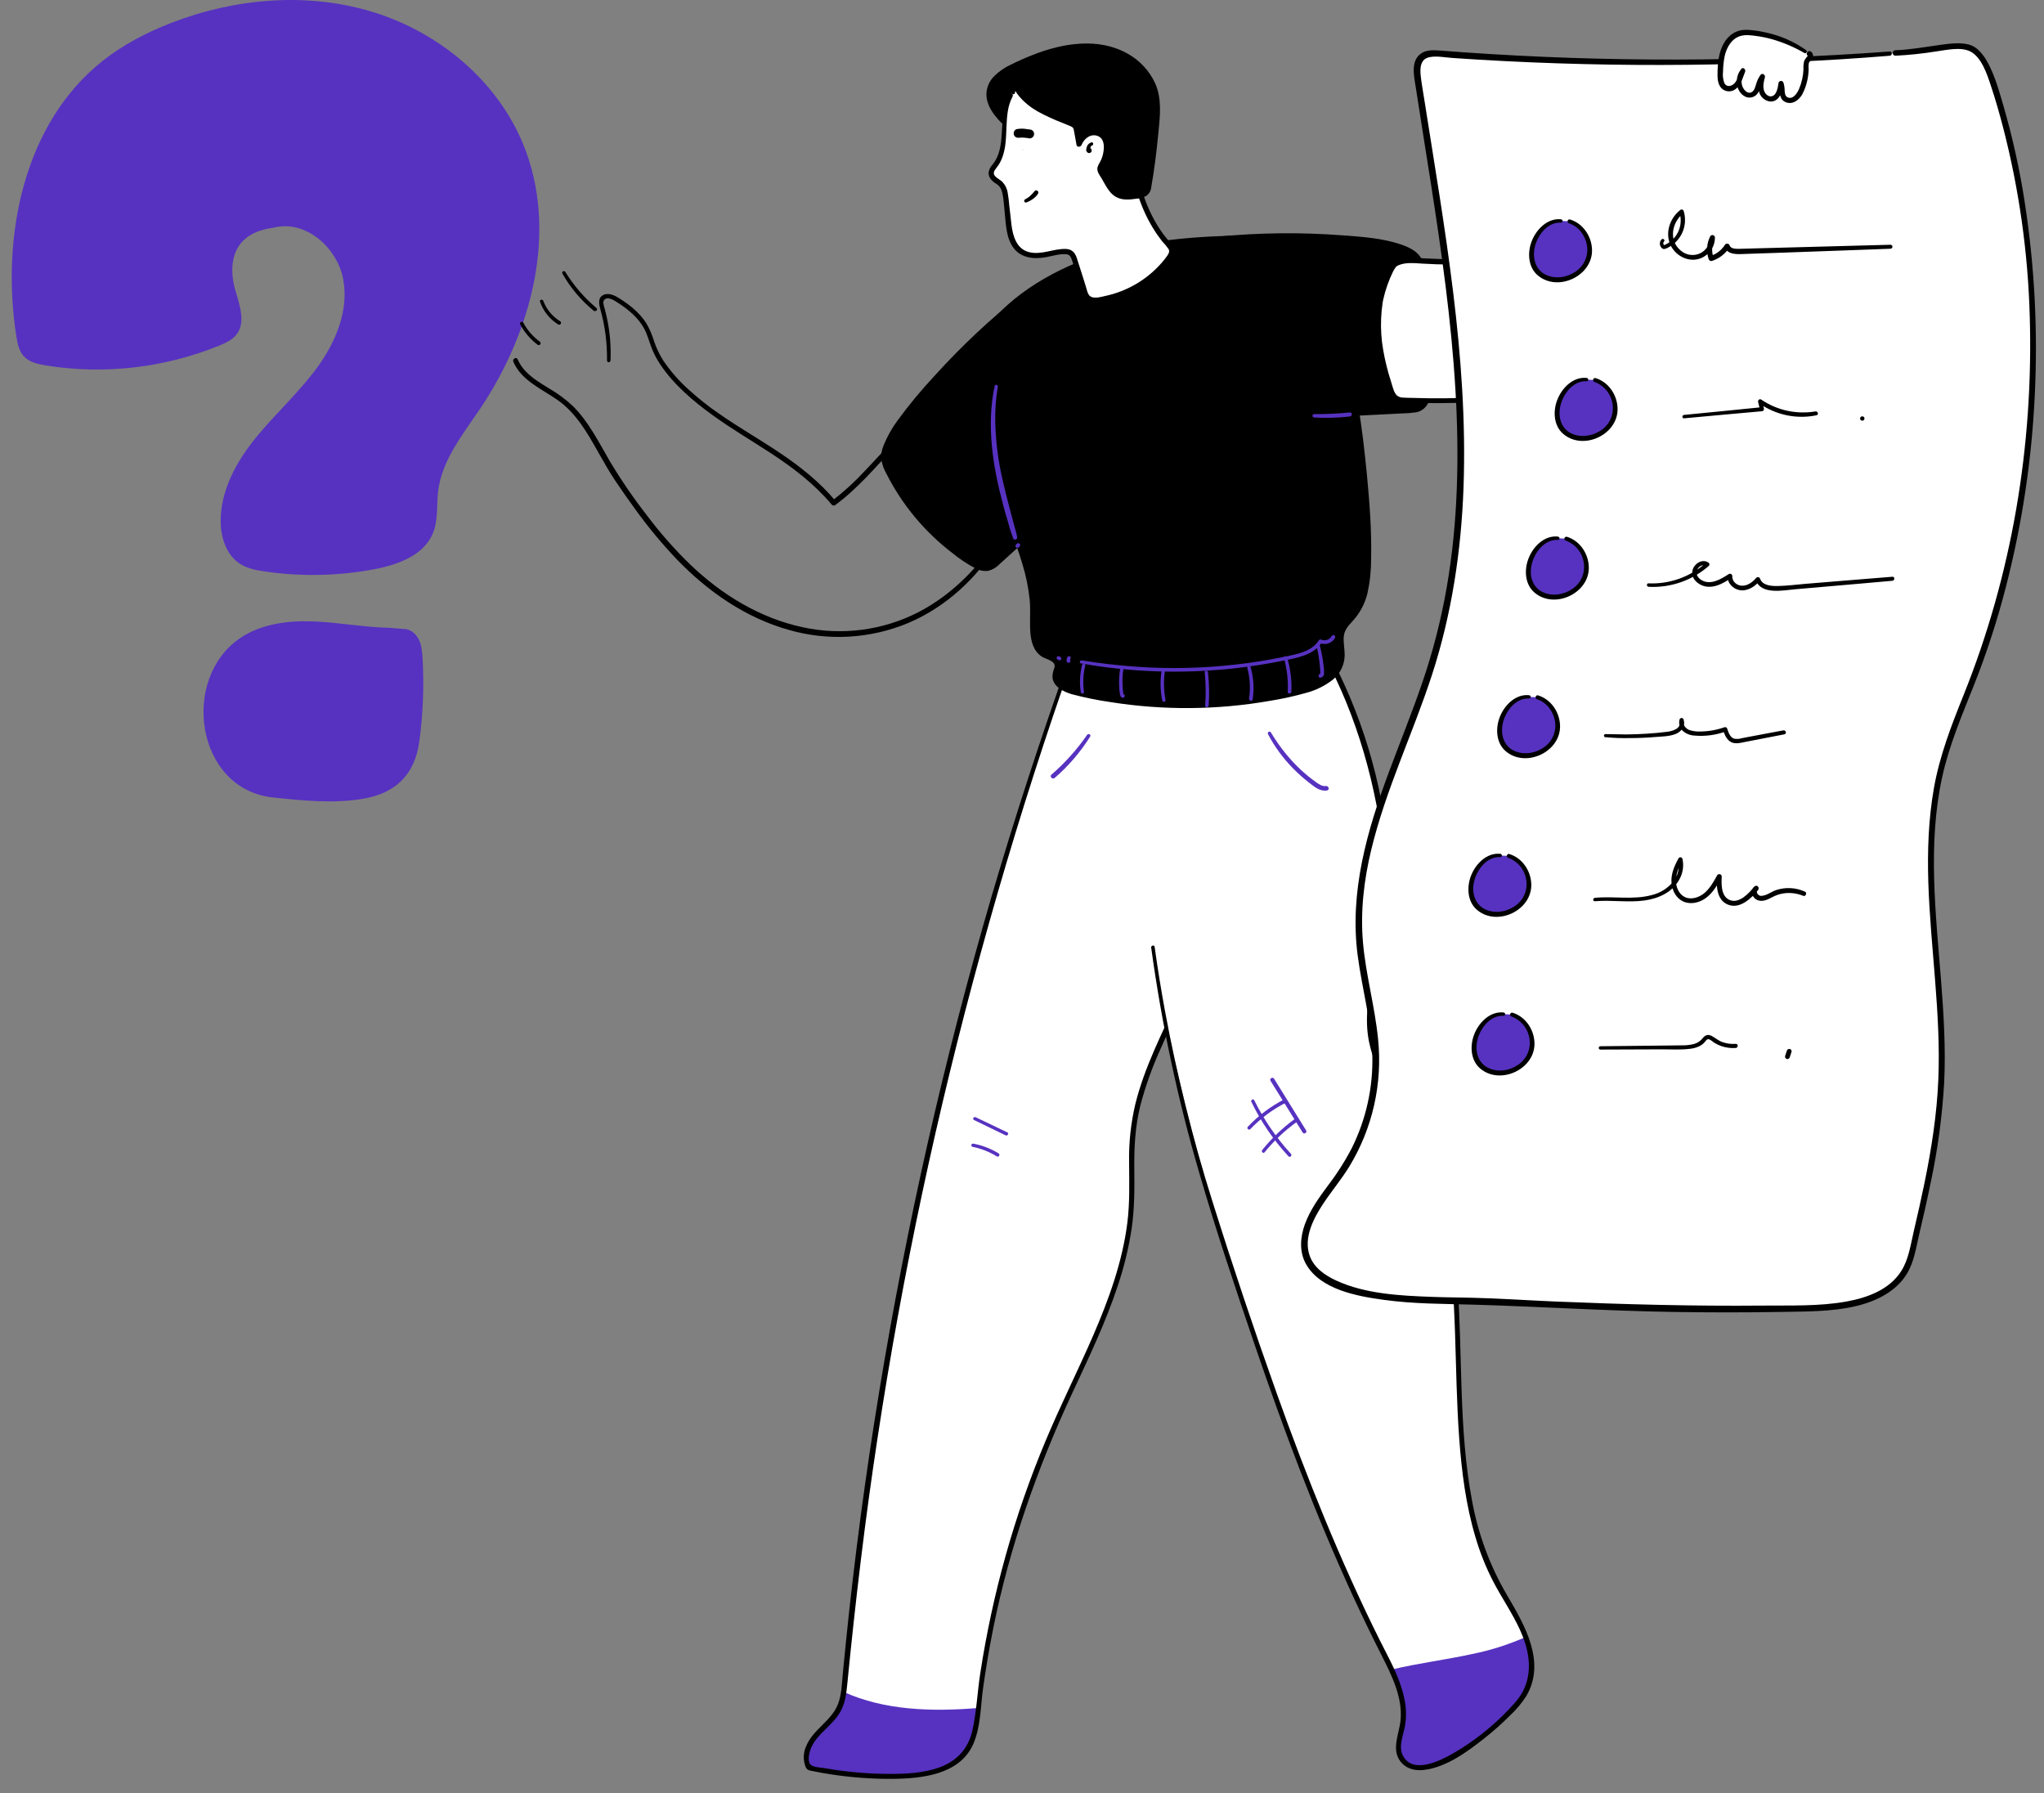
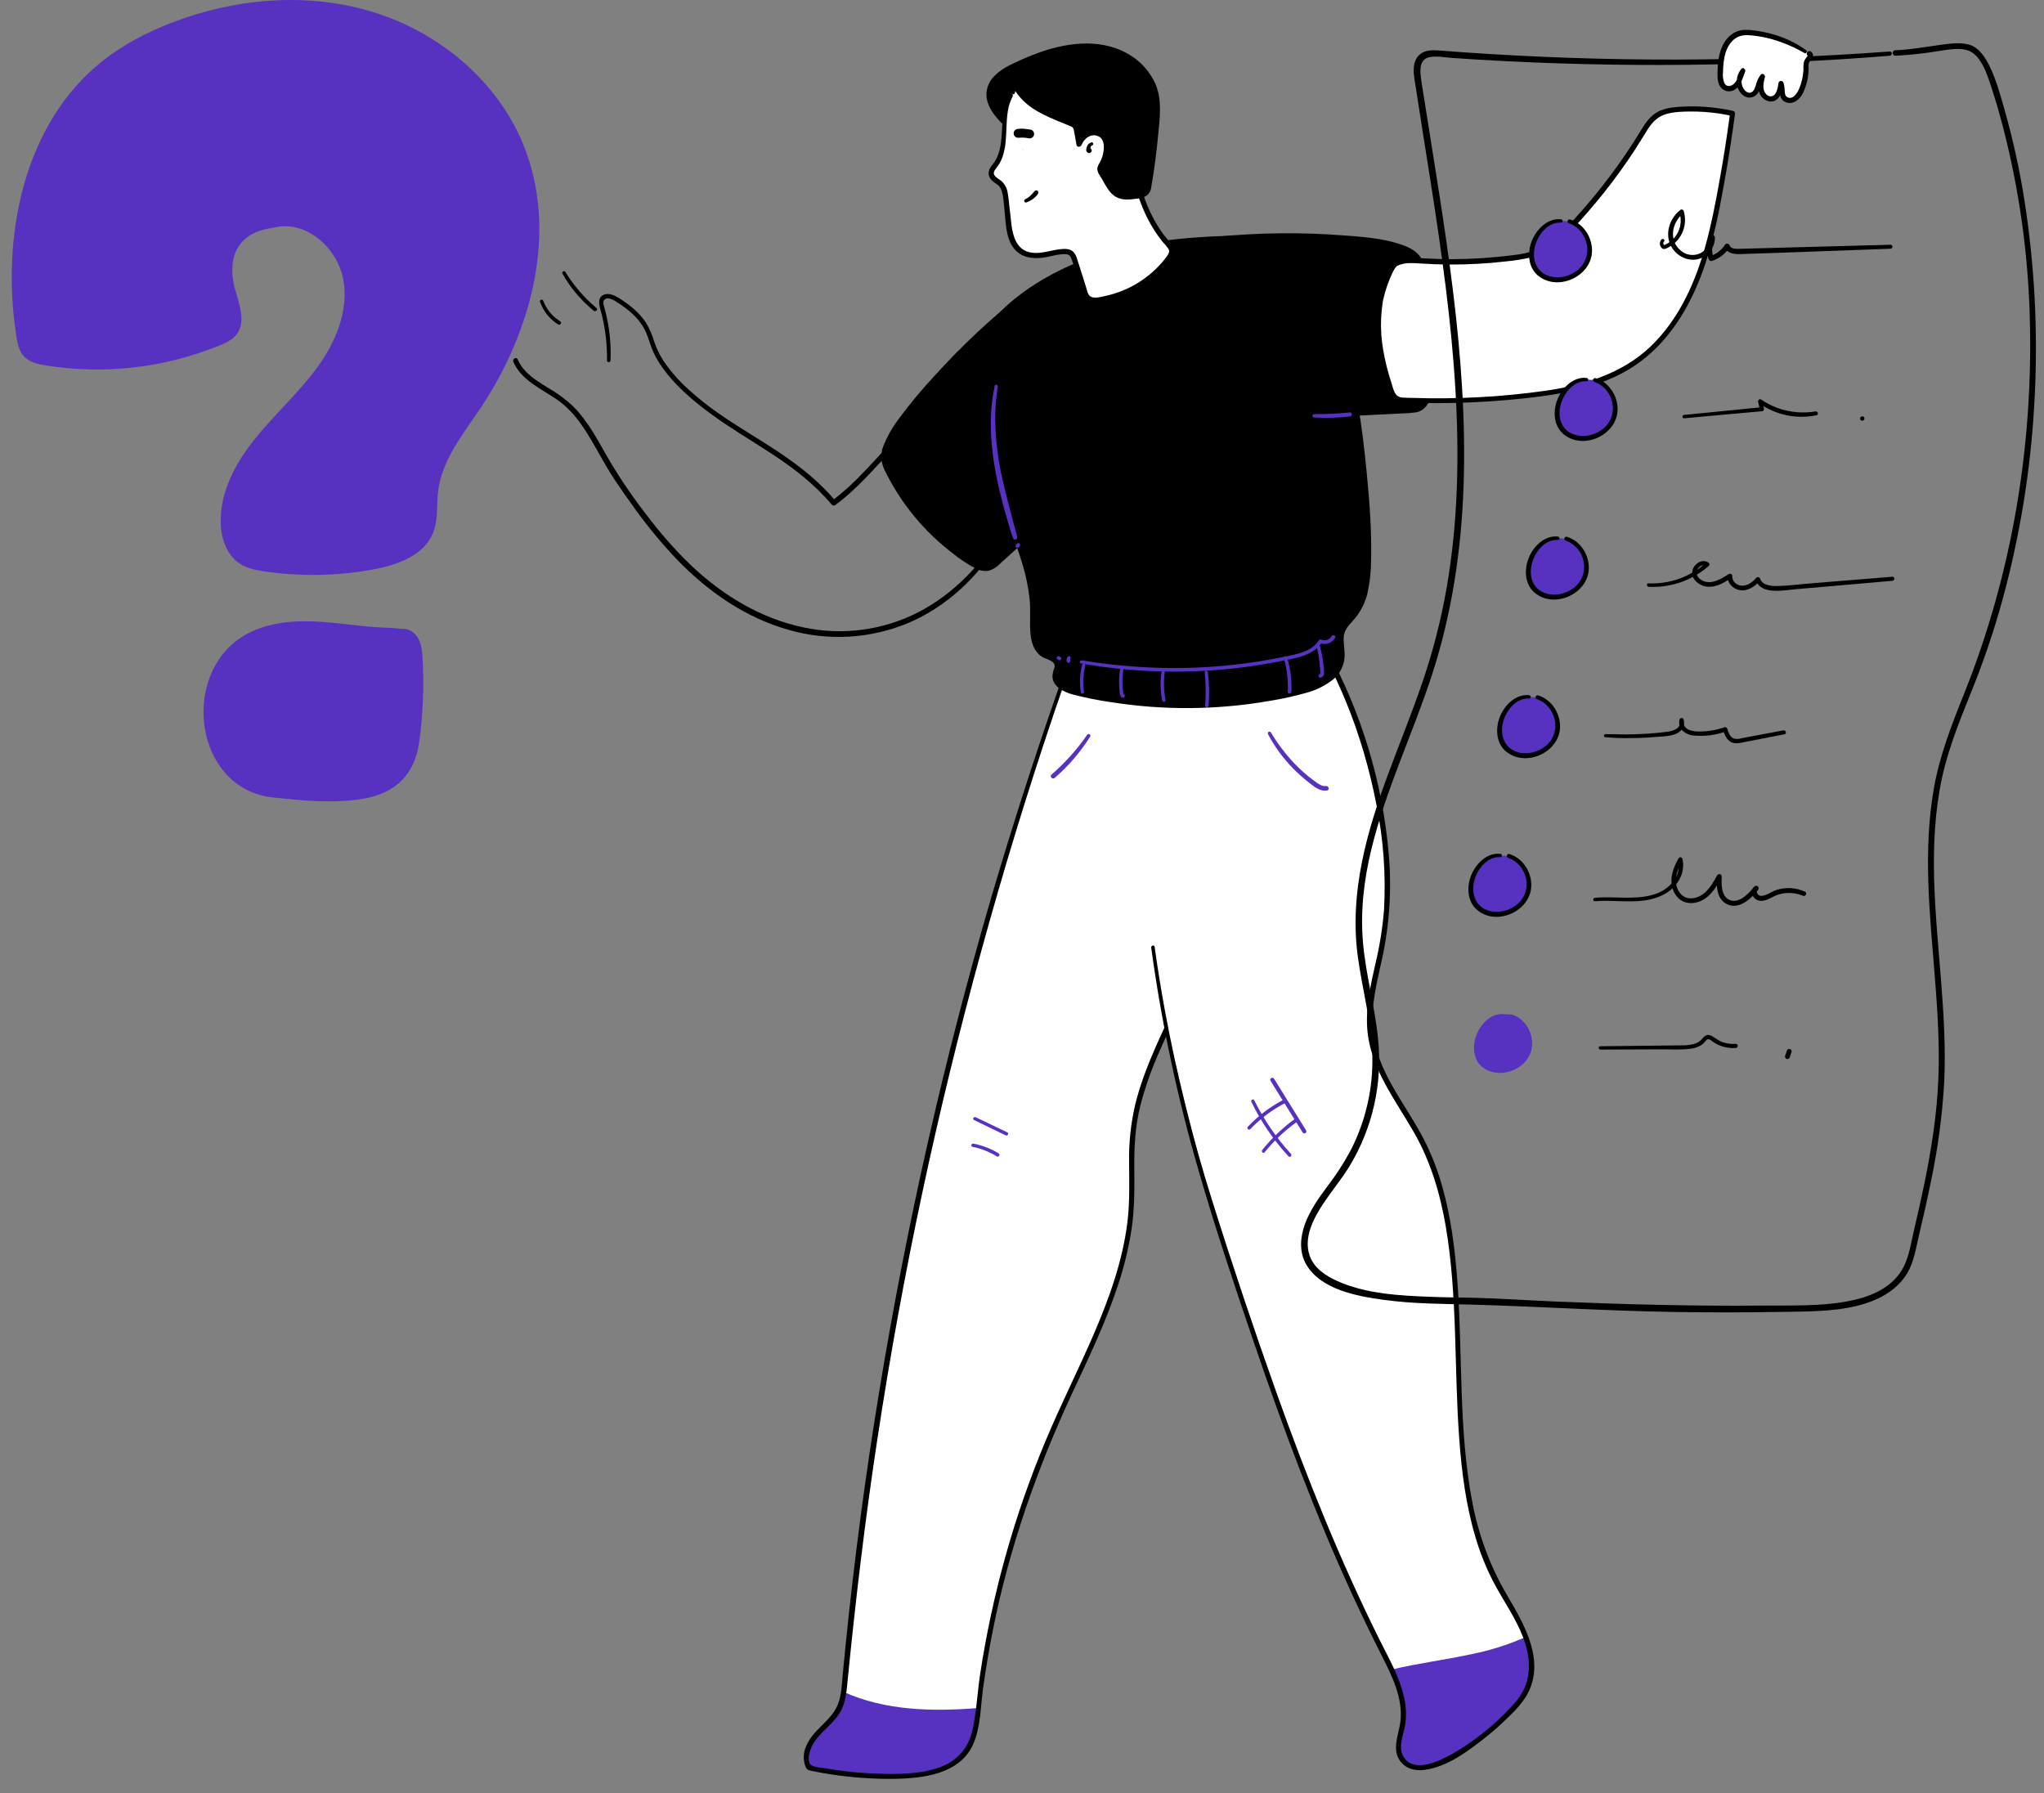
<svg xmlns="http://www.w3.org/2000/svg" width="114" height="100" viewBox="0 0 114 100" fill="none">
  <rect x="0" y="0" width="114" height="100" fill="#808080" stroke="none" />
  <path d="M15.432 12.662C17.147 12.339 18.816 13.854 19.141 15.569C19.466 17.283 18.743 19.042 17.717 20.458C16.692 21.873 15.38 23.048 14.276 24.403C13.173 25.758 12.277 27.389 12.309 29.134C12.325 30.012 12.633 30.95 13.365 31.433C13.783 31.707 14.288 31.804 14.782 31.875C16.812 32.169 18.876 32.125 20.892 31.745C22.197 31.497 23.649 30.967 24.15 29.727C24.448 28.996 24.341 28.172 24.437 27.387C24.646 25.673 25.798 24.25 26.764 22.817C29.67 18.504 31.154 12.849 29.178 8.039C27.722 4.497 24.495 1.816 20.837 0.682C17.179 -0.453 13.149 -0.112 9.577 1.267C8.211 1.795 6.896 2.473 5.745 3.379C1.32 6.869 0.042 13.19 0.911 18.754C0.974 19.154 1.057 19.575 1.33 19.873C1.635 20.205 2.111 20.312 2.556 20.383C5.822 20.905 9.17 20.521 12.233 19.273C12.589 19.126 12.965 18.955 13.2 18.646C13.734 17.942 13.338 16.954 13.101 16.103C12.865 15.252 12.583 13.085 15.184 12.71" fill="#5732C0" />
  <path d="M21.69 35.013C20.273 34.981 18.872 34.71 17.456 34.657C16.041 34.605 14.556 34.796 13.385 35.594C10.047 37.87 10.922 44.019 15.228 44.478C16.88 44.653 18.55 44.824 20.196 44.56C22.061 44.257 23.133 43.213 23.386 41.356C23.595 39.819 23.656 38.267 23.569 36.719C23.548 36.353 23.516 35.977 23.349 35.651C23.182 35.324 22.849 35.057 22.483 35.079" fill="#5732C0" />
  <path d="M57.039 16.48C54.799 18.307 52.748 20.353 50.916 22.589C50.381 23.242 49.861 23.919 49.511 24.687C49.367 24.964 49.296 25.273 49.306 25.585C49.34 25.834 49.42 26.073 49.543 26.291C50.594 28.394 52.206 30.166 54.2 31.41C54.485 31.587 54.815 31.758 55.139 31.674C55.336 31.604 55.513 31.488 55.657 31.337L59.896 27.483C60.489 26.946 61.083 26.397 61.486 25.703C61.89 25.009 62.051 24.138 61.73 23.408" fill="black" />
  <path d="M56.97 16.412C55.237 17.787 53.62 19.304 52.136 20.946C51.394 21.739 50.7 22.576 50.058 23.453C49.74 23.884 49.478 24.353 49.277 24.85C49.17 25.105 49.13 25.383 49.159 25.659C49.207 25.924 49.3 26.178 49.433 26.412C50.316 28.157 51.582 29.678 53.138 30.862C53.532 31.184 53.958 31.466 54.408 31.702C54.629 31.823 54.883 31.869 55.132 31.834C55.369 31.768 55.583 31.64 55.752 31.461C56.642 30.658 57.529 29.852 58.414 29.042L59.748 27.83C60.144 27.474 60.549 27.118 60.913 26.724C61.59 25.995 62.152 25.048 62.047 24.014C62.022 23.779 61.961 23.548 61.867 23.331C61.79 23.148 61.524 23.306 61.6 23.486C61.994 24.41 61.568 25.448 60.979 26.18C60.66 26.557 60.315 26.91 59.944 27.236C59.529 27.615 59.114 27.992 58.699 28.367L56.188 30.651L55.555 31.228C55.372 31.393 55.178 31.561 54.916 31.54C54.654 31.518 54.42 31.362 54.204 31.226C53.988 31.091 53.815 30.973 53.626 30.838C52.112 29.755 50.855 28.349 49.948 26.723C49.711 26.3 49.387 25.807 49.473 25.299C49.56 24.791 49.86 24.311 50.133 23.89C50.695 23.021 51.393 22.228 52.077 21.455C53.458 19.893 54.941 18.424 56.516 17.057C56.713 16.886 56.91 16.717 57.109 16.548C57.205 16.466 57.068 16.333 56.97 16.41V16.412Z" fill="black" />
  <path d="M59.755 36.663C53.176 55.114 48.929 74.316 47.114 93.821C47.067 94.33 47.017 94.852 46.784 95.306C46.488 95.89 45.929 96.288 45.502 96.784C45.075 97.28 44.777 98.016 45.111 98.578C46.8 98.948 48.527 99.11 50.255 99.06C51.659 99.018 53.254 98.719 53.988 97.517C54.366 96.903 54.442 96.157 54.523 95.442C55.149 89.94 56.601 84.563 58.83 79.494C60.61 75.452 62.915 71.463 63.113 67.051C63.169 65.797 63.05 64.537 63.168 63.287C63.427 60.528 64.802 58.022 65.945 55.498C68.576 49.697 70.049 42.87 67.568 37" fill="white" />
  <path d="M47.051 94.361C47.015 94.69 46.924 95.011 46.781 95.31C46.483 95.894 45.925 96.291 45.498 96.787C45.071 97.284 44.773 98.019 45.108 98.582C46.798 98.951 48.526 99.112 50.255 99.06C51.659 99.018 53.254 98.719 53.988 97.517C54.366 96.903 54.442 96.157 54.524 95.442C54.531 95.381 54.539 95.323 54.546 95.26C51.976 95.473 49.325 95.397 47.051 94.361Z" fill="#5732C0" />
  <path d="M59.658 36.636C58.07 41.066 56.613 45.538 55.286 50.051C53.964 54.586 52.781 59.158 51.737 63.767C50.699 68.355 49.799 72.971 49.036 77.613C48.274 82.256 47.655 86.913 47.179 91.585C47.119 92.174 47.061 92.763 47.005 93.354C46.953 93.909 46.941 94.494 46.746 95.022C46.39 95.977 45.35 96.439 44.967 97.38C44.883 97.56 44.836 97.755 44.83 97.953C44.823 98.151 44.856 98.349 44.927 98.534C45.022 98.75 45.143 98.741 45.371 98.787C45.667 98.847 45.964 98.906 46.261 98.948C47.425 99.132 48.602 99.22 49.781 99.211C51.41 99.198 53.529 98.981 54.279 97.274C54.699 96.325 54.688 95.179 54.828 94.159C54.987 93.03 55.178 91.906 55.401 90.788C56.318 86.245 57.849 81.899 59.801 77.701C60.72 75.73 61.667 73.763 62.347 71.695C62.695 70.658 62.953 69.593 63.117 68.512C63.277 67.401 63.276 66.292 63.263 65.172C63.25 63.978 63.313 62.81 63.602 61.649C63.886 60.573 64.261 59.523 64.722 58.511C65.604 56.507 66.59 54.562 67.322 52.494C68.734 48.503 69.494 44.125 68.637 39.928C68.426 38.911 68.116 37.918 67.711 36.961C67.639 36.787 67.355 36.863 67.424 37.04C69.085 41.014 68.936 45.457 67.899 49.569C67.359 51.651 66.632 53.679 65.727 55.63C64.841 57.572 63.838 59.489 63.322 61.573C63.072 62.632 62.954 63.719 62.973 64.807C62.979 65.944 63.017 67.074 62.875 68.205C62.599 70.382 61.842 72.468 60.976 74.471C60.118 76.451 59.144 78.377 58.312 80.369C57.446 82.438 56.707 84.559 56.1 86.719C55.489 88.897 55.011 91.11 54.669 93.345C54.508 94.401 54.464 95.499 54.226 96.54C53.994 97.546 53.345 98.235 52.379 98.579C51.489 98.896 50.531 98.936 49.594 98.936C48.401 98.933 47.21 98.827 46.034 98.621C45.822 98.583 45.373 98.574 45.218 98.426C45.039 98.256 45.111 97.868 45.174 97.659C45.331 97.144 45.712 96.768 46.085 96.401C46.408 96.084 46.738 95.757 46.936 95.342C47.148 94.903 47.207 94.419 47.254 93.939C47.706 89.33 48.25 84.732 48.95 80.155C49.643 75.602 50.47 71.073 51.43 66.567C52.394 62.045 53.488 57.553 54.715 53.091C55.932 48.653 57.277 44.25 58.749 39.883C59.111 38.816 59.48 37.752 59.856 36.691C59.9 36.572 59.704 36.514 59.66 36.636H59.658Z" fill="black" />
  <path d="M62.443 37.127C62.443 49.786 67.555 67.196 68.031 68.669C70.605 76.662 73.329 84.645 77.126 92.135C77.782 93.43 78.492 94.84 78.216 96.266C78.097 96.844 77.837 97.47 78.117 97.987C79.311 100.192 84.373 95.69 85.023 94.488C86.178 92.352 84.61 90.276 83.577 88.436C79.661 81.491 82.983 70.4 79.171 63.398C78.168 61.557 76.746 59.85 76.452 57.775C76.215 56.108 76.743 54.443 77.075 52.791C78.262 46.926 75.897 38.741 72.358 33.916" fill="white" />
  <path d="M85.023 94.487C85.617 93.399 85.498 92.329 85.1 91.298C84.145 91.721 83.146 92.039 82.122 92.247C80.626 92.572 79.097 92.762 77.613 93.116C78.079 94.128 78.428 95.191 78.22 96.264C78.102 96.842 77.842 97.467 78.122 97.984C79.311 100.191 84.373 95.689 85.023 94.487V94.487Z" fill="#5732C0" />
  <path d="M64.207 52.861C64.787 57.094 65.679 61.278 66.876 65.379C67.811 68.606 68.885 71.8 69.969 74.979C71.587 79.726 73.349 84.434 75.447 88.993C75.969 90.127 76.512 91.251 77.076 92.364C77.63 93.46 78.228 94.664 78.115 95.924C78.04 96.745 77.521 97.677 78.221 98.371C78.541 98.688 78.994 98.765 79.427 98.713C80.662 98.565 81.816 97.715 82.764 96.969C83.284 96.561 83.779 96.122 84.245 95.652C84.578 95.339 84.873 94.987 85.121 94.603C86.244 92.705 85.037 90.639 84.062 88.984C83.1 87.346 82.435 85.551 82.097 83.682C81.35 79.704 81.577 75.621 81.292 71.601C81.157 69.702 80.922 67.78 80.371 65.947C80.121 65.094 79.789 64.267 79.379 63.477C78.869 62.504 78.242 61.6 77.699 60.646C77.131 59.645 76.65 58.571 76.56 57.409C76.456 56.084 76.797 54.779 77.078 53.493C77.497 51.585 77.625 49.625 77.458 47.679C77.116 43.629 75.923 39.698 73.958 36.14C73.518 35.34 73.028 34.569 72.491 33.831C72.373 33.672 72.108 33.831 72.225 33.986C74.544 37.163 76.016 41.005 76.762 44.85C77.157 46.786 77.301 48.765 77.191 50.738C77.111 51.744 76.952 52.743 76.717 53.725C76.451 54.911 76.17 56.126 76.254 57.352C76.405 59.547 77.804 61.312 78.857 63.15C79.79 64.775 80.322 66.571 80.637 68.411C81.299 72.31 81.095 76.295 81.385 80.226C81.521 82.083 81.757 83.95 82.293 85.738C82.539 86.578 82.864 87.392 83.263 88.171C83.738 89.093 84.34 89.951 84.773 90.9C85.239 91.92 85.485 93.058 85.031 94.13C84.837 94.59 84.514 94.96 84.171 95.316C83.247 96.296 82.185 97.135 81.018 97.808C80.306 98.21 78.808 98.958 78.253 97.934C77.963 97.397 78.287 96.748 78.372 96.195C78.447 95.685 78.426 95.165 78.309 94.664C78.06 93.528 77.462 92.497 76.948 91.467C74.73 87.016 72.879 82.392 71.207 77.711C69.942 74.161 68.744 70.586 67.615 66.986C66.518 63.507 65.636 59.963 64.973 56.376C64.754 55.189 64.563 54 64.397 52.809C64.38 52.679 64.184 52.734 64.202 52.862L64.207 52.861Z" fill="black" />
  <path d="M69.744 13.225C67.434 13.268 65.116 13.4 62.862 13.917C60.607 14.435 58.412 15.352 56.638 16.828C55.766 17.555 54.977 18.451 54.665 19.542C54.457 20.263 54.465 21.029 54.518 21.779C54.64 23.539 54.989 25.276 55.557 26.947C56.388 29.388 57.7 31.767 57.638 34.346C57.619 35.13 57.562 36.102 58.241 36.494C58.521 36.655 58.931 36.731 58.991 37.047C59.029 37.244 58.897 37.434 58.873 37.634C58.813 38.153 59.436 38.453 59.94 38.575C64.057 39.567 68.351 39.563 72.466 38.564C73.478 38.318 74.652 37.822 74.811 36.791C74.897 36.229 74.641 35.623 74.871 35.103C74.997 34.817 75.25 34.612 75.453 34.374C76.116 33.605 76.255 32.523 76.294 31.509C76.363 29.742 76.218 27.974 76.041 26.214C75.675 22.559 75.114 18.767 73.036 15.738C72.299 14.67 72.014 13.466 69.741 13.221" fill="black" />
  <path d="M69.744 13.12C66.79 13.167 63.79 13.357 60.963 14.315C59.685 14.738 58.472 15.337 57.359 16.095C56.314 16.819 55.285 17.717 54.735 18.887C54.117 20.198 54.29 21.726 54.477 23.118C54.677 24.596 55.035 26.048 55.545 27.45C56.026 28.777 56.613 30.07 57.013 31.426C57.22 32.091 57.359 32.775 57.431 33.468C57.486 34.077 57.418 34.687 57.468 35.295C57.51 35.807 57.657 36.341 58.118 36.629C58.315 36.748 58.592 36.796 58.757 36.971C58.792 37.014 58.814 37.066 58.821 37.12C58.827 37.175 58.818 37.231 58.794 37.281C58.734 37.432 58.702 37.593 58.698 37.755C58.732 38.301 59.322 38.586 59.781 38.719C60.489 38.907 61.208 39.053 61.933 39.157C64.883 39.626 67.89 39.602 70.832 39.087C71.523 38.976 72.207 38.825 72.88 38.634C73.406 38.493 73.898 38.248 74.328 37.914C74.536 37.748 74.704 37.536 74.82 37.296C74.936 37.056 74.996 36.792 74.996 36.526C74.996 36.189 74.92 35.854 74.945 35.516C74.97 35.178 75.167 34.932 75.397 34.685C75.823 34.238 76.124 33.686 76.268 33.085C76.408 32.444 76.476 31.79 76.472 31.134C76.505 29.571 76.383 28.011 76.235 26.457C75.971 23.779 75.642 21.06 74.665 18.532C74.429 17.914 74.151 17.312 73.834 16.731C73.561 16.234 73.233 15.776 72.934 15.294C72.502 14.598 72.082 13.916 71.331 13.527C70.833 13.289 70.296 13.145 69.746 13.101C69.584 13.083 69.585 13.338 69.746 13.357C70.296 13.403 70.829 13.565 71.312 13.832C71.647 14.038 71.936 14.312 72.16 14.635C72.381 14.944 72.56 15.278 72.76 15.6C73.068 16.095 73.392 16.574 73.663 17.09C74.885 19.411 75.392 22.035 75.709 24.615C75.882 26.027 76.025 27.447 76.104 28.867C76.147 29.632 76.166 30.398 76.148 31.163C76.153 31.802 76.083 32.44 75.939 33.062C75.866 33.348 75.756 33.623 75.612 33.881C75.44 34.144 75.242 34.387 75.019 34.608C74.811 34.824 74.675 35.098 74.627 35.394C74.583 35.719 74.644 36.043 74.661 36.367C74.684 36.624 74.64 36.883 74.533 37.119C74.427 37.355 74.262 37.559 74.054 37.712C73.637 38.035 73.122 38.223 72.619 38.36C71.227 38.724 69.804 38.96 68.369 39.065C66.93 39.182 65.485 39.182 64.046 39.065C63.313 39.007 62.585 38.917 61.86 38.797C61.504 38.738 61.141 38.67 60.784 38.595C60.452 38.533 60.124 38.454 59.8 38.358C59.56 38.295 59.34 38.17 59.163 37.996C58.951 37.759 59.094 37.537 59.149 37.27C59.177 37.149 59.167 37.023 59.121 36.908C59.074 36.793 58.994 36.696 58.89 36.628C58.691 36.488 58.443 36.437 58.246 36.292C57.842 35.994 57.806 35.414 57.8 34.955C57.793 34.331 57.821 33.718 57.739 33.095C57.56 31.739 57.084 30.449 56.587 29.18C56.078 27.874 55.568 26.584 55.232 25.226C55.056 24.516 54.918 23.797 54.819 23.072C54.712 22.351 54.658 21.623 54.656 20.893C54.648 20.209 54.795 19.532 55.088 18.913C55.374 18.363 55.748 17.864 56.194 17.436C57.133 16.537 58.214 15.8 59.392 15.252C61.937 14.021 64.772 13.577 67.571 13.414C68.296 13.371 69.023 13.348 69.749 13.331C69.777 13.331 69.804 13.32 69.823 13.3C69.843 13.28 69.855 13.254 69.855 13.226C69.855 13.198 69.843 13.171 69.823 13.151C69.804 13.131 69.777 13.12 69.749 13.12H69.744Z" fill="black" />
  <path d="M56.389 5.325C55.719 6.503 56.324 8.164 55.493 9.241C55.406 9.332 55.338 9.441 55.293 9.56C55.228 9.809 55.411 10.004 55.649 10.138C56.108 10.393 56.083 11.051 56.141 11.505C56.203 11.979 56.227 12.468 56.317 12.939C56.395 13.344 56.564 13.753 56.895 14C57.167 14.187 57.494 14.277 57.824 14.259C58.316 14.248 58.78 14.063 59.272 14.038C59.438 14.03 59.627 14.025 59.746 14.134C59.823 14.215 59.878 14.315 59.904 14.424C60.102 15.015 60.291 15.609 60.472 16.204C60.504 16.364 60.583 16.511 60.699 16.626C60.86 16.755 61.089 16.745 61.292 16.714C62.066 16.6 62.808 16.333 63.477 15.929C64.146 15.525 64.728 14.992 65.189 14.361C65.284 14.255 65.338 14.119 65.341 13.977C65.31 13.841 65.239 13.718 65.136 13.624C64.287 12.66 63.719 11.439 63.423 10.195C62.949 8.215 63.852 5.626 62.328 3.967C61.964 3.573 61.488 3.3 60.964 3.183C60.077 2.998 59.154 3.08 58.314 3.419C57.574 3.712 56.617 4.283 56.495 5.151" fill="white" />
  <path d="M56.3 5.273C56 5.802 55.935 6.412 55.898 7.009C55.86 7.606 55.858 8.252 55.594 8.806C55.531 8.937 55.454 9.06 55.364 9.174C55.249 9.29 55.172 9.438 55.141 9.598C55.104 9.905 55.341 10.114 55.578 10.26C55.816 10.406 55.889 10.658 55.934 10.915C55.981 11.199 55.998 11.491 56.029 11.778C56.102 12.454 56.1 13.24 56.518 13.814C56.95 14.407 57.683 14.466 58.354 14.341C58.71 14.273 59.09 14.151 59.462 14.179C59.672 14.195 59.728 14.334 59.788 14.514C59.856 14.718 59.922 14.922 59.989 15.126C60.108 15.512 60.226 15.901 60.352 16.287C60.447 16.588 60.608 16.829 60.945 16.872C61.252 16.912 61.59 16.824 61.886 16.753C62.198 16.676 62.503 16.573 62.799 16.447C63.394 16.194 63.944 15.848 64.43 15.422C64.674 15.209 64.9 14.976 65.105 14.725C65.287 14.501 65.564 14.211 65.484 13.895C65.436 13.752 65.355 13.622 65.247 13.516C65.128 13.374 65.01 13.228 64.891 13.077C64.683 12.792 64.495 12.493 64.33 12.182C63.997 11.556 63.746 10.889 63.581 10.2C63.459 9.622 63.404 9.031 63.418 8.441C63.418 7.269 63.522 6.021 63.077 4.908C62.862 4.339 62.487 3.845 61.997 3.484C61.433 3.085 60.735 2.937 60.053 2.941C59.36 2.951 58.677 3.104 58.045 3.39C57.536 3.616 57.035 3.925 56.703 4.38C56.541 4.599 56.435 4.854 56.395 5.123C56.377 5.257 56.58 5.32 56.605 5.18C56.701 4.632 57.129 4.231 57.579 3.944C58.08 3.628 58.635 3.409 59.217 3.297C59.894 3.163 60.64 3.164 61.294 3.416C61.858 3.639 62.328 4.051 62.622 4.581C63.189 5.568 63.149 6.773 63.135 7.873C63.115 8.444 63.131 9.016 63.182 9.586C63.258 10.183 63.407 10.769 63.627 11.329C63.861 11.955 64.171 12.55 64.552 13.1C64.636 13.218 64.724 13.337 64.814 13.456C64.943 13.589 65.062 13.731 65.17 13.883C65.257 14.038 65.17 14.165 65.079 14.294C64.983 14.428 64.88 14.557 64.771 14.68C63.952 15.607 62.856 16.247 61.647 16.506C61.409 16.558 60.979 16.693 60.773 16.496C60.661 16.386 60.627 16.199 60.584 16.055C60.526 15.868 60.469 15.681 60.41 15.495C60.292 15.123 60.173 14.75 60.054 14.381C59.949 14.075 59.778 13.897 59.441 13.885C58.749 13.861 58.074 14.241 57.382 14.059C56.69 13.878 56.492 13.164 56.41 12.524C56.366 12.168 56.337 11.819 56.291 11.468C56.272 11.218 56.241 10.969 56.197 10.723C56.154 10.48 56.032 10.259 55.85 10.093C55.652 9.931 55.284 9.796 55.488 9.48C55.565 9.362 55.663 9.255 55.736 9.132C55.806 9.012 55.864 8.887 55.911 8.758C56.002 8.492 56.06 8.216 56.084 7.937C56.146 7.354 56.114 6.762 56.213 6.183C56.257 5.901 56.346 5.629 56.479 5.377C56.492 5.354 56.495 5.326 56.488 5.3C56.481 5.274 56.464 5.252 56.441 5.239C56.417 5.225 56.39 5.221 56.364 5.227C56.338 5.234 56.315 5.25 56.301 5.273H56.3Z" fill="black" />
  <path d="M57.07 8.329L57.061 8.339L57.07 8.332L57.059 8.343L57.06 8.342C57.06 8.342 57.061 8.342 57.061 8.342L57.06 8.342C57.06 8.342 57.059 8.342 57.059 8.343L57.058 8.343L57.058 8.343C57.058 8.343 57.058 8.343 57.057 8.343C57.06 8.343 57.063 8.344 57.065 8.344H57.068L57.083 8.338C57.079 8.34 57.075 8.342 57.07 8.344H57.075L57.059 8.348C57.057 8.349 57.055 8.35 57.053 8.351C57.054 8.351 57.054 8.351 57.055 8.351L57.053 8.351C57.052 8.351 57.051 8.351 57.05 8.352L57.049 8.355L57.047 8.368C57.048 8.37 57.048 8.371 57.049 8.373L57.047 8.368L57.046 8.374C57.046 8.376 57.045 8.378 57.045 8.38L57.046 8.374C57.046 8.372 57.047 8.37 57.047 8.368C57.046 8.366 57.046 8.365 57.045 8.364L57.045 8.365V8.377C57.045 8.374 57.044 8.371 57.044 8.368L57.043 8.37C57.043 8.369 57.043 8.369 57.044 8.368C57.043 8.363 57.042 8.359 57.041 8.355C57.041 8.355 57.04 8.354 57.04 8.354H57.033L57.039 8.351C57.038 8.349 57.036 8.347 57.035 8.345C57.034 8.344 57.032 8.344 57.031 8.344H57.035C57.035 8.344 57.035 8.344 57.035 8.344C57.034 8.343 57.034 8.343 57.034 8.342C57.033 8.342 57.033 8.342 57.033 8.342C57.033 8.343 57.034 8.343 57.035 8.344C57.035 8.344 57.035 8.344 57.035 8.344H57.036L57.035 8.343C57.035 8.343 57.034 8.343 57.034 8.342C57.034 8.343 57.034 8.343 57.035 8.344C57.034 8.343 57.033 8.343 57.033 8.342C57.032 8.342 57.032 8.342 57.032 8.341L57.024 8.338C57.026 8.339 57.029 8.34 57.032 8.341L57.033 8.342C57.029 8.339 57.026 8.335 57.023 8.332L57.031 8.339C57.029 8.336 57.028 8.334 57.026 8.331L57.024 8.329C57.024 8.329 57.025 8.33 57.026 8.331L57.033 8.34L57.037 8.344C57.037 8.342 57.036 8.341 57.036 8.34L57.036 8.339C57.036 8.34 57.036 8.34 57.036 8.34L57.037 8.344L57.038 8.344H57.042C57.043 8.344 57.044 8.344 57.045 8.344V8.34C57.045 8.342 57.045 8.343 57.046 8.344C57.047 8.343 57.049 8.343 57.051 8.343C57.051 8.343 57.051 8.342 57.051 8.342L57.051 8.343C57.052 8.343 57.053 8.343 57.053 8.343C57.054 8.342 57.054 8.342 57.055 8.341L57.053 8.342L57.055 8.34C57.056 8.339 57.056 8.337 57.057 8.336L57.055 8.34L57.068 8.327L57.073 8.325L57.075 8.324C57.076 8.324 57.077 8.323 57.078 8.322L57.082 8.319C57.081 8.32 57.08 8.321 57.078 8.322L57.077 8.323L57.102 8.312C57.096 8.313 57.09 8.313 57.084 8.312H57.101H57.102H57.123H57.132L57.118 8.306L57.141 8.312H57.138L57.153 8.32L57.144 8.316L57.158 8.328L57.156 8.324L57.155 8.323C57.154 8.322 57.154 8.322 57.154 8.321L57.155 8.323C57.155 8.323 57.155 8.323 57.155 8.323L57.142 8.305L57.158 8.327C57.158 8.327 57.159 8.327 57.159 8.328L57.157 8.324L57.16 8.328C57.161 8.33 57.163 8.331 57.164 8.332L57.166 8.333C57.165 8.333 57.165 8.333 57.164 8.332L57.16 8.329L57.161 8.331L57.176 8.351L57.162 8.332L57.163 8.335L57.16 8.33L57.158 8.328L57.144 8.316L57.132 8.312H57.123H57.102L57.077 8.323L57.07 8.329Z" fill="black" />
  <path d="M56.68 7.617C56.719 7.627 56.759 7.627 56.798 7.617H56.821H56.801C56.801 7.617 56.834 7.617 56.839 7.617H56.855C56.828 7.617 56.821 7.617 56.834 7.617C56.857 7.627 56.882 7.631 56.907 7.63C56.932 7.63 56.959 7.63 56.983 7.638L56.928 7.63C56.994 7.639 57.06 7.652 57.125 7.667L57.068 7.642H57.077C57.134 7.673 57.2 7.682 57.264 7.667C57.299 7.658 57.331 7.64 57.359 7.616C57.386 7.591 57.408 7.561 57.421 7.527C57.436 7.496 57.443 7.461 57.442 7.427C57.442 7.392 57.434 7.358 57.419 7.327C57.404 7.295 57.382 7.268 57.355 7.246C57.328 7.224 57.297 7.208 57.264 7.2C57.082 7.167 56.896 7.167 56.714 7.2C56.683 7.208 56.654 7.222 56.629 7.241C56.604 7.26 56.583 7.285 56.567 7.312C56.54 7.36 56.53 7.415 56.537 7.469C56.544 7.527 56.572 7.581 56.616 7.62C56.66 7.66 56.716 7.682 56.775 7.683C56.94 7.668 57.107 7.671 57.272 7.691L57.206 7.683C57.29 7.695 57.371 7.716 57.455 7.723L57.33 7.263L57.28 7.291C57.243 7.314 57.213 7.347 57.194 7.386C57.175 7.426 57.168 7.47 57.175 7.513C57.18 7.556 57.198 7.596 57.227 7.629C57.255 7.662 57.292 7.686 57.334 7.698L57.389 7.715C57.449 7.724 57.511 7.711 57.562 7.678C57.613 7.645 57.65 7.594 57.666 7.536C57.682 7.477 57.676 7.415 57.65 7.36C57.623 7.306 57.577 7.263 57.521 7.24C57.449 7.222 57.375 7.211 57.3 7.207C57.241 7.2 57.182 7.193 57.123 7.189C57.007 7.181 56.891 7.181 56.775 7.189L56.84 7.673H56.854L56.788 7.681C56.855 7.673 56.923 7.668 56.992 7.666C57.059 7.666 57.127 7.673 57.195 7.677L57.131 7.202H57.12L57.183 7.194C57.076 7.193 56.97 7.206 56.866 7.232C56.842 7.239 56.819 7.248 56.797 7.259L56.758 7.29C56.747 7.299 56.748 7.298 56.758 7.29C56.767 7.282 56.758 7.29 56.748 7.29L56.72 7.308C56.669 7.344 56.601 7.394 56.587 7.462C56.579 7.495 56.584 7.529 56.6 7.559C56.617 7.588 56.644 7.61 56.676 7.62L56.68 7.617Z" fill="black" />
  <path d="M60.872 7.943C60.807 7.96 60.748 7.995 60.702 8.043C60.655 8.091 60.623 8.152 60.609 8.217C60.579 8.294 60.579 8.378 60.609 8.455C60.622 8.479 60.641 8.499 60.664 8.513C60.688 8.528 60.714 8.536 60.742 8.537C60.772 8.537 60.802 8.528 60.828 8.511C60.853 8.493 60.872 8.468 60.882 8.439C60.891 8.407 60.889 8.373 60.877 8.341C60.864 8.31 60.842 8.284 60.813 8.267C60.78 8.249 60.743 8.242 60.706 8.246C60.669 8.25 60.635 8.266 60.608 8.291C60.593 8.307 60.584 8.326 60.58 8.347C60.576 8.368 60.578 8.39 60.585 8.41C60.594 8.429 60.609 8.446 60.627 8.459C60.645 8.471 60.666 8.478 60.688 8.478C60.709 8.477 60.73 8.474 60.75 8.468H60.72H60.739H60.708H60.72L60.693 8.456L60.701 8.462L60.678 8.443L60.686 8.45L60.667 8.427C60.667 8.43 60.667 8.433 60.667 8.436L60.655 8.408C60.656 8.412 60.656 8.415 60.655 8.418V8.387V8.356C60.656 8.359 60.656 8.363 60.655 8.366L60.667 8.338C60.675 8.327 60.685 8.316 60.697 8.309L60.724 8.298H60.715H60.746H60.733H60.764H60.751L60.778 8.309C60.764 8.302 60.793 8.323 60.796 8.328C60.8 8.332 60.796 8.328 60.796 8.328L60.808 8.355C60.807 8.35 60.807 8.344 60.808 8.338V8.369C60.803 8.33 60.803 8.29 60.808 8.251V8.28C60.812 8.254 60.818 8.229 60.826 8.204C60.825 8.2 60.825 8.196 60.826 8.192L60.82 8.206C60.82 8.206 60.82 8.194 60.827 8.189C60.833 8.178 60.839 8.168 60.846 8.158C60.859 8.139 60.838 8.168 60.846 8.158L60.858 8.145L60.87 8.133C60.87 8.133 60.888 8.118 60.87 8.133C60.852 8.149 60.87 8.133 60.87 8.133L60.884 8.125C60.903 8.114 60.872 8.125 60.884 8.125L60.902 8.119C60.914 8.116 60.925 8.11 60.935 8.102C60.946 8.094 60.954 8.085 60.96 8.074C60.966 8.062 60.97 8.05 60.971 8.038C60.973 8.025 60.972 8.012 60.968 8C60.961 7.976 60.944 7.956 60.922 7.943C60.9 7.931 60.874 7.927 60.849 7.934L60.872 7.943Z" fill="black" />
  <path d="M57.234 11.296C57.36 11.251 57.48 11.189 57.59 11.112C57.647 11.072 57.701 11.027 57.751 10.978C57.806 10.93 57.852 10.873 57.889 10.81C57.898 10.798 57.905 10.784 57.909 10.768C57.913 10.753 57.914 10.737 57.912 10.722C57.91 10.706 57.905 10.691 57.897 10.677C57.889 10.663 57.879 10.652 57.866 10.642C57.854 10.632 57.839 10.625 57.824 10.621C57.809 10.617 57.793 10.616 57.777 10.618C57.762 10.62 57.747 10.626 57.733 10.633C57.719 10.641 57.707 10.652 57.698 10.664C57.681 10.68 57.666 10.697 57.653 10.715L57.638 10.733C57.629 10.748 57.657 10.711 57.638 10.733C57.619 10.756 57.599 10.781 57.579 10.803C57.539 10.848 57.495 10.89 57.451 10.93L57.385 10.986C57.362 11.005 57.395 10.979 57.385 10.986L57.365 11L57.329 11.026C57.278 11.061 57.225 11.093 57.17 11.121C57.149 11.132 57.133 11.15 57.126 11.172C57.118 11.194 57.119 11.218 57.128 11.239C57.137 11.261 57.154 11.278 57.175 11.287C57.196 11.297 57.22 11.298 57.242 11.291L57.234 11.296Z" fill="black" />
  <path d="M56.392 4.176C56.51 4.934 57.068 5.56 57.715 5.973C58.361 6.386 59.098 6.628 59.804 6.929C59.867 6.95 59.923 6.987 59.967 7.037C59.997 7.085 60.016 7.139 60.021 7.195L60.18 8.039C60.228 7.899 60.306 7.772 60.408 7.667C60.511 7.561 60.636 7.48 60.774 7.429C60.914 7.382 61.065 7.38 61.207 7.422C61.348 7.465 61.473 7.55 61.565 7.666C61.668 7.828 61.718 8.018 61.709 8.209C61.707 8.543 61.618 8.87 61.45 9.159C61.389 9.239 61.352 9.335 61.346 9.435C61.356 9.504 61.382 9.57 61.422 9.627C61.55 9.843 61.679 10.059 61.808 10.274C61.914 10.479 62.062 10.659 62.244 10.802C62.58 11.031 63.026 10.979 63.43 10.921C63.633 10.889 63.861 10.842 63.971 10.669C64.018 10.584 64.047 10.49 64.057 10.393C64.249 9.22 64.395 8.043 64.495 6.86C64.54 6.329 64.576 5.792 64.462 5.267C64.242 4.266 63.473 3.436 62.544 3.005C61.615 2.574 60.545 2.511 59.534 2.677C58.523 2.844 57.562 3.23 56.633 3.665C56 3.963 55.304 4.377 55.187 5.068C55.077 5.715 55.526 6.314 55.973 6.795C55.912 5.95 56.188 5.114 56.74 4.472" fill="black" />
  <path d="M56.3 4.201C56.433 5.1 57.12 5.785 57.878 6.218C58.329 6.463 58.795 6.677 59.274 6.86C59.411 6.916 59.549 6.972 59.687 7.031C59.799 7.08 59.861 7.106 59.887 7.235C59.944 7.515 59.989 7.799 60.04 8.08C60.07 8.238 60.277 8.199 60.325 8.08C60.464 7.724 60.841 7.43 61.233 7.588C61.66 7.76 61.589 8.358 61.488 8.714C61.454 8.827 61.408 8.937 61.35 9.04C61.292 9.129 61.245 9.225 61.212 9.326C61.156 9.563 61.331 9.77 61.444 9.957C61.651 10.307 61.847 10.745 62.209 10.965C62.571 11.184 62.992 11.14 63.38 11.083C63.571 11.071 63.757 11.018 63.925 10.928C64.004 10.874 64.07 10.804 64.118 10.722C64.167 10.64 64.197 10.548 64.206 10.453C64.384 9.454 64.507 8.443 64.604 7.435C64.694 6.505 64.816 5.536 64.433 4.659C64.112 3.956 63.575 3.374 62.9 2.998C61.264 2.068 59.266 2.405 57.602 3.063C57.183 3.228 56.771 3.408 56.365 3.611C56.022 3.771 55.709 3.989 55.441 4.256C55.184 4.516 55.032 4.861 55.015 5.226C55.004 5.657 55.203 6.063 55.456 6.399C55.586 6.569 55.727 6.73 55.879 6.88C55.956 6.958 56.126 6.907 56.116 6.784C56.079 6.383 56.125 5.978 56.249 5.595C56.373 5.211 56.574 4.857 56.839 4.553C56.95 4.426 56.761 4.24 56.654 4.368C56.087 5.045 55.794 5.909 55.832 6.79L56.07 6.693C55.578 6.115 55.002 5.319 55.568 4.591C55.789 4.331 56.062 4.119 56.369 3.97C56.746 3.77 57.134 3.592 57.53 3.434C59.114 2.785 61.02 2.377 62.621 3.215C63.267 3.545 63.79 4.074 64.111 4.724C64.497 5.536 64.376 6.458 64.293 7.322C64.2 8.296 64.077 9.266 63.923 10.234C63.892 10.43 63.882 10.621 63.675 10.703C63.504 10.758 63.326 10.791 63.147 10.801C62.728 10.845 62.354 10.793 62.093 10.432C61.948 10.233 61.83 10.012 61.703 9.802C61.618 9.694 61.551 9.574 61.503 9.446C61.483 9.334 61.61 9.192 61.656 9.09C61.84 8.704 61.943 8.198 61.797 7.785C61.732 7.604 61.606 7.452 61.441 7.354C61.276 7.256 61.083 7.219 60.893 7.247C60.48 7.298 60.181 7.622 60.038 7.993H60.322C60.268 7.712 60.219 7.43 60.159 7.151C60.107 6.908 59.958 6.835 59.742 6.746C59.257 6.547 58.762 6.373 58.291 6.142C57.468 5.739 56.655 5.098 56.481 4.145C56.46 4.027 56.282 4.078 56.3 4.195V4.201Z" fill="black" />
  <path d="M70.721 40.947C71.091 41.65 71.562 42.293 72.12 42.858C72.396 43.139 72.691 43.402 73.003 43.645C73.295 43.872 73.616 44.156 74.013 44.086C74.176 44.056 74.105 43.816 73.945 43.839C73.749 43.868 73.567 43.742 73.415 43.635C73.263 43.528 73.113 43.414 72.968 43.297C72.694 43.073 72.433 42.832 72.188 42.577C71.691 42.05 71.253 41.471 70.882 40.85C70.87 40.829 70.85 40.813 70.826 40.807C70.802 40.801 70.777 40.804 70.755 40.817C70.734 40.829 70.719 40.85 70.713 40.873C70.706 40.897 70.71 40.923 70.722 40.944L70.721 40.947Z" fill="#5732C0" />
  <path d="M60.633 40.984C60.066 41.805 59.398 42.55 58.644 43.202C58.517 43.309 58.701 43.495 58.827 43.385C59.596 42.72 60.261 41.944 60.801 41.083C60.868 40.975 60.704 40.884 60.633 40.984V40.984Z" fill="#5732C0" />
  <path d="M54.24 63.961C54.719 64.057 55.178 64.238 55.594 64.495C55.702 64.562 55.803 64.39 55.694 64.325C55.261 64.062 54.786 63.879 54.29 63.784C54.171 63.761 54.125 63.937 54.241 63.961H54.24Z" fill="#5732C0" />
  <path d="M54.323 62.467L56.084 63.32C56.194 63.374 56.292 63.208 56.18 63.155L54.414 62.31C54.31 62.26 54.217 62.416 54.323 62.467V62.467Z" fill="#5732C0" />
  <path d="M69.735 62.974C70.305 62.376 70.972 61.879 71.708 61.505C71.827 61.444 71.721 61.268 71.604 61.327C70.854 61.714 70.175 62.226 69.597 62.84C69.514 62.929 69.647 63.063 69.731 62.974H69.735Z" fill="#5732C0" />
  <path d="M70.53 64.267C71.044 63.633 71.639 63.07 72.3 62.592C72.403 62.518 72.3 62.343 72.198 62.419C71.526 62.911 70.922 63.488 70.399 64.136C70.327 64.228 70.455 64.358 70.53 64.267Z" fill="#5732C0" />
  <path d="M69.796 61.459C70.33 62.566 71.026 63.588 71.861 64.49C71.948 64.581 72.083 64.445 71.999 64.352C71.18 63.458 70.491 62.452 69.953 61.364C69.901 61.257 69.74 61.351 69.792 61.459H69.796Z" fill="#5732C0" />
  <path d="M70.862 60.281L72.653 63.164C72.728 63.282 72.921 63.173 72.845 63.045L71.057 60.161C70.981 60.043 70.786 60.151 70.862 60.28V60.281Z" fill="#5732C0" />
  <path d="M67.106 13.387C69.98 13.084 72.878 13.071 75.755 13.347C76.595 13.429 77.442 13.536 78.232 13.83C78.531 13.923 78.8 14.09 79.016 14.317C79.167 14.517 79.28 14.743 79.348 14.985C80.099 17.213 80.219 19.605 79.695 21.897C79.621 22.223 79.509 22.578 79.221 22.748C79.033 22.839 78.826 22.883 78.617 22.877L72.894 23.169C72.096 23.209 71.284 23.248 70.512 23.043C69.741 22.838 69.004 22.342 68.717 21.598" fill="black" />
  <path d="M67.105 13.485C69.282 13.287 71.469 13.24 73.652 13.345C74.727 13.38 75.799 13.478 76.863 13.639C77.355 13.714 77.837 13.842 78.301 14.023C78.51 14.101 78.7 14.223 78.86 14.379C79.014 14.562 79.127 14.776 79.191 15.006C79.85 16.944 80.028 19.013 79.707 21.034C79.668 21.285 79.619 21.534 79.565 21.781C79.53 21.983 79.467 22.179 79.376 22.363C79.13 22.808 78.552 22.731 78.116 22.752L74.842 22.92L73.19 23.004C72.665 23.031 72.138 23.067 71.611 23.046C70.721 23.011 69.786 22.777 69.18 22.077C69.046 21.924 68.938 21.75 68.862 21.561C68.788 21.38 68.489 21.459 68.564 21.643C68.895 22.459 69.666 22.987 70.499 23.203C71.567 23.482 72.719 23.337 73.81 23.282L77.32 23.102L78.175 23.059C78.442 23.055 78.707 23.035 78.971 22.998C79.426 22.917 79.669 22.563 79.791 22.145C79.925 21.652 80.019 21.149 80.073 20.642C80.138 20.111 80.171 19.577 80.17 19.042C80.167 17.967 80.032 16.897 79.768 15.856C79.702 15.602 79.629 15.349 79.548 15.1C79.48 14.857 79.385 14.623 79.264 14.402C79.016 13.989 78.582 13.788 78.144 13.637C77.103 13.281 75.971 13.206 74.879 13.126C72.581 12.95 70.272 12.973 67.979 13.194C67.687 13.223 67.396 13.255 67.105 13.29C66.987 13.305 66.978 13.496 67.105 13.485Z" fill="black" />
  <path d="M77.476 15.151C76.557 17.343 76.808 19.516 77.595 21.759C77.658 21.939 77.736 22.13 77.898 22.228C78.029 22.293 78.175 22.324 78.321 22.318C80.629 22.406 82.941 22.32 85.236 22.06C87.306 21.822 89.43 21.422 91.153 20.249C92.646 19.233 93.731 17.698 94.458 16.045C95.185 14.392 95.581 12.614 95.914 10.839C96.194 9.342 96.434 7.839 96.634 6.33C95.67 6.116 94.681 6.04 93.696 6.102C93.24 6.132 92.767 6.198 92.391 6.458C92.043 6.696 91.819 7.076 91.598 7.437C90.385 9.425 88.956 11.273 87.337 12.947C86.981 13.303 86.625 13.667 86.181 13.908C85.651 14.197 85.042 14.302 84.444 14.382C82.741 14.608 81.02 14.668 79.305 14.559C78.816 14.528 78.302 14.489 77.862 14.7C77.422 14.912 76.652 17.532 76.893 17.958" fill="white" />
  <path d="M77.392 15.101C76.906 16.217 76.695 17.434 76.777 18.649C76.818 19.249 76.911 19.845 77.055 20.429C77.134 20.74 77.22 21.048 77.314 21.352C77.394 21.607 77.461 21.899 77.609 22.126C77.757 22.352 77.983 22.433 78.246 22.45C78.563 22.469 78.881 22.471 79.196 22.477C79.86 22.49 80.525 22.488 81.19 22.471C82.501 22.439 83.809 22.351 85.113 22.206C87.343 21.96 89.676 21.536 91.509 20.155C93.289 18.816 94.408 16.815 95.101 14.737C95.477 13.559 95.774 12.358 95.991 11.141C96.238 9.853 96.454 8.559 96.64 7.26C96.685 6.948 96.728 6.636 96.769 6.323C96.769 6.292 96.759 6.262 96.74 6.238C96.722 6.213 96.695 6.196 96.666 6.187C95.658 5.963 94.623 5.886 93.593 5.961C93.15 5.994 92.686 6.07 92.312 6.326C91.939 6.582 91.708 6.961 91.482 7.335C90.451 9.018 89.266 10.602 87.943 12.067C87.616 12.423 87.284 12.79 86.933 13.128C86.596 13.477 86.189 13.752 85.739 13.935C85.28 14.089 84.806 14.191 84.324 14.237C83.783 14.307 83.238 14.356 82.694 14.396C81.622 14.467 80.548 14.472 79.476 14.412C79.012 14.386 78.526 14.329 78.077 14.452C77.965 14.474 77.86 14.518 77.766 14.582C77.673 14.646 77.594 14.729 77.533 14.825C77.247 15.266 77.085 15.808 76.94 16.31C76.861 16.585 76.797 16.865 76.748 17.147C76.703 17.358 76.686 17.575 76.698 17.791C76.702 17.873 76.723 17.954 76.758 18.029C76.847 18.196 77.102 18.047 77.013 17.879C77.001 17.855 77.013 17.9 77.013 17.872C77.013 17.843 77.005 17.842 77.001 17.827C76.996 17.797 76.993 17.766 76.992 17.735C76.99 17.641 76.994 17.547 77.005 17.454C77.035 17.198 77.084 16.944 77.15 16.695C77.269 16.161 77.451 15.643 77.692 15.152C77.733 15.069 77.781 14.99 77.835 14.915C77.866 14.867 77.91 14.831 77.963 14.809C78.372 14.618 78.866 14.674 79.302 14.701C80.344 14.767 81.389 14.771 82.431 14.713C82.947 14.685 83.461 14.641 83.974 14.581C84.453 14.537 84.929 14.462 85.398 14.355C85.839 14.25 86.255 14.058 86.621 13.791C86.982 13.508 87.317 13.194 87.624 12.852C88.941 11.468 90.13 9.967 91.176 8.367C91.428 7.979 91.661 7.579 91.912 7.191C92.164 6.803 92.471 6.491 92.928 6.361C93.385 6.23 93.856 6.222 94.317 6.219C94.826 6.217 95.334 6.252 95.838 6.325C96.091 6.363 96.343 6.41 96.592 6.465L96.489 6.329C96.321 7.594 96.123 8.855 95.896 10.11C95.686 11.285 95.46 12.459 95.146 13.611C94.573 15.713 93.659 17.79 92.061 19.321C90.462 20.851 88.321 21.484 86.174 21.797C83.71 22.143 81.221 22.275 78.734 22.191C78.589 22.191 78.445 22.186 78.3 22.177C78.155 22.188 78.011 22.142 77.9 22.047C77.721 21.86 77.662 21.524 77.583 21.286C77.395 20.711 77.249 20.123 77.146 19.527C76.941 18.366 76.99 17.175 77.289 16.035C77.368 15.744 77.463 15.457 77.575 15.177C77.615 15.075 77.441 15 77.397 15.101H77.392Z" fill="black" />
-   <path d="M105.398 2.988C97.031 3.63 88.627 3.633 80.26 2.997C79.939 2.973 79.584 2.957 79.331 3.156C78.975 3.438 79.009 3.976 79.078 4.424C80.739 15.262 83.087 26.518 79.872 37.001C78.312 42.084 75.448 46.997 75.809 52.308C75.96 54.513 76.672 56.659 76.729 58.869C76.783 61.182 76.12 63.456 74.83 65.377C74.167 66.362 73.333 67.262 72.941 68.384C71.344 72.949 80.208 72.473 82.52 72.588C88.751 72.899 94.992 73.137 101.231 72.945C103.306 72.879 106.011 72.412 106.58 70.028C107.343 66.841 108.109 63.628 108.263 60.355C108.531 54.627 106.922 48.803 108.176 43.208C108.717 40.793 109.837 38.612 110.636 36.281C111.507 33.724 112.17 31.102 112.619 28.439C113.903 20.864 113.636 12.439 111.314 5.08C111.053 4.258 110.765 3.393 110.117 2.825C109.47 2.258 107.403 2.927 105.713 2.961" fill="white" />
  <path d="M105.398 2.872C97.493 3.457 89.555 3.472 81.647 2.918C81.184 2.886 80.723 2.848 80.26 2.816C79.904 2.791 79.535 2.781 79.237 2.998C78.662 3.42 78.868 4.271 78.96 4.862C79.241 6.688 79.536 8.511 79.821 10.336C80.407 14.105 80.944 17.887 81.171 21.697C81.392 25.393 81.322 29.125 80.685 32.779C80.371 34.575 79.917 36.343 79.327 38.068C78.754 39.746 78.084 41.391 77.466 43.052C76.242 46.338 75.256 49.754 75.722 53.291C75.968 55.152 76.491 56.979 76.54 58.868C76.584 60.656 76.191 62.427 75.396 64.029C75.007 64.775 74.553 65.486 74.04 66.153C73.55 66.817 73.063 67.495 72.778 68.278C72.515 69.002 72.452 69.821 72.844 70.507C73.651 71.93 75.703 72.295 77.174 72.496C78.854 72.728 80.542 72.717 82.234 72.766C85.913 72.873 89.591 73.11 93.27 73.17C95.272 73.203 97.275 73.205 99.277 73.17C100.701 73.144 102.154 73.17 103.548 72.837C104.658 72.568 105.767 72.026 106.371 71.013C106.755 70.369 106.863 69.595 107.031 68.877C107.261 67.901 107.484 66.923 107.684 65.94C108.076 64.101 108.326 62.234 108.434 60.356C108.523 58.458 108.405 56.55 108.256 54.652C107.96 50.913 107.51 47.091 108.313 43.379C108.704 41.565 109.44 39.858 110.122 38.139C110.822 36.366 111.41 34.55 111.883 32.703C112.787 29.188 113.325 25.588 113.489 21.962C113.66 18.382 113.47 14.793 112.921 11.251C112.646 9.471 112.258 7.71 111.76 5.979C111.544 5.235 111.336 4.468 111.001 3.766C110.764 3.259 110.388 2.641 109.815 2.487C109.268 2.341 108.653 2.445 108.103 2.519C107.308 2.625 106.516 2.778 105.712 2.801C105.671 2.801 105.632 2.817 105.603 2.846C105.575 2.875 105.558 2.913 105.558 2.954C105.558 2.995 105.575 3.034 105.603 3.062C105.632 3.091 105.671 3.107 105.712 3.107C106.471 3.07 107.228 2.99 107.979 2.87C108.539 2.793 109.354 2.598 109.89 2.87C110.516 3.188 110.826 4.143 111.03 4.758C111.293 5.546 111.521 6.347 111.73 7.151C112.612 10.578 113.107 14.092 113.205 17.629C113.419 24.851 112.211 32.059 109.515 38.765C108.837 40.45 108.184 42.138 107.864 43.934C107.554 45.674 107.494 47.447 107.548 49.212C107.667 52.883 108.26 56.536 108.106 60.215C108.025 62.155 107.724 64.077 107.335 65.977C107.152 66.871 106.95 67.757 106.742 68.647C106.562 69.403 106.459 70.24 106.03 70.902C105.372 71.935 104.137 72.381 102.986 72.589C101.453 72.867 99.847 72.8 98.298 72.816C94.433 72.852 90.567 72.748 86.707 72.588C85.164 72.522 83.631 72.415 82.093 72.379C81.347 72.361 80.601 72.359 79.855 72.33C78.093 72.265 76.158 72.171 74.531 71.423C73.908 71.137 73.281 70.711 73.044 70.033C72.688 69.027 73.27 67.929 73.813 67.114C74.277 66.417 74.817 65.775 75.255 65.06C76.554 62.926 77.117 60.425 76.858 57.94C76.679 56.134 76.177 54.38 76.018 52.569C75.866 50.83 76.07 49.087 76.478 47.396C77.286 44.04 78.799 40.915 79.865 37.642C80.967 34.259 81.499 30.721 81.626 27.172C81.885 19.901 80.558 12.695 79.436 5.543C79.369 5.107 79.285 4.669 79.237 4.228C79.19 3.788 79.215 3.279 79.743 3.185C80.146 3.109 80.617 3.207 81.023 3.234C81.508 3.267 81.993 3.299 82.479 3.328C84.422 3.444 86.366 3.526 88.312 3.573C92.157 3.668 96.002 3.629 99.849 3.455C101.7 3.376 103.55 3.261 105.398 3.109C105.548 3.098 105.549 2.865 105.398 2.872V2.872Z" fill="black" />
  <path d="M100.686 2.875C99.791 2.296 98.77 1.937 97.709 1.829C97.49 1.798 97.267 1.806 97.05 1.854C96.621 1.972 96.3 2.347 96.143 2.763C95.985 3.178 95.962 3.632 95.946 4.076C95.934 4.407 95.98 4.824 96.292 4.933C96.529 5.015 96.791 4.849 96.926 4.636C97.061 4.424 97.112 4.17 97.213 3.94C97.099 4.081 97.026 4.252 97.005 4.433C96.984 4.614 97.015 4.796 97.094 4.96C97.205 5.18 97.45 5.363 97.688 5.296C98.086 5.183 98.035 4.584 98.305 4.266C98.242 4.526 98.179 4.798 98.244 5.056C98.309 5.315 98.548 5.551 98.813 5.516C99.169 5.467 99.297 5.016 99.337 4.655C99.446 4.921 99.337 5.272 99.532 5.486C99.613 5.557 99.716 5.599 99.824 5.603C99.932 5.608 100.038 5.576 100.125 5.512C100.295 5.383 100.423 5.205 100.493 5.003C100.66 4.599 100.745 4.166 100.742 3.729C100.728 3.611 100.749 3.492 100.8 3.386C100.845 3.318 100.919 3.267 100.962 3.202C101.004 3.136 100.998 3.018 100.921 2.993" fill="white" />
  <path d="M100.731 2.796C100.168 2.395 99.538 2.095 98.872 1.909C98.533 1.812 98.188 1.742 97.838 1.698C97.499 1.654 97.153 1.63 96.832 1.77C96.263 2.019 95.965 2.627 95.866 3.211C95.811 3.541 95.786 3.875 95.791 4.21C95.791 4.458 95.837 4.738 96.013 4.922C96.119 5.027 96.259 5.088 96.408 5.095C96.556 5.101 96.702 5.051 96.816 4.955C97.129 4.718 97.186 4.339 97.329 4.006C97.382 3.887 97.222 3.711 97.118 3.843C97.016 3.968 96.941 4.114 96.9 4.27C96.859 4.427 96.853 4.59 96.881 4.75C96.935 5.051 97.147 5.359 97.46 5.432C97.587 5.457 97.72 5.438 97.835 5.378C97.95 5.317 98.04 5.218 98.091 5.098C98.21 4.861 98.232 4.572 98.4 4.364L98.162 4.227C98.088 4.531 98.012 4.868 98.127 5.177C98.169 5.302 98.246 5.414 98.347 5.498C98.449 5.583 98.572 5.639 98.703 5.659C99.248 5.713 99.422 5.076 99.474 4.657L99.192 4.695C99.311 5.037 99.166 5.508 99.58 5.693C99.973 5.867 100.349 5.574 100.53 5.24C100.75 4.804 100.867 4.323 100.873 3.835C100.86 3.723 100.866 3.61 100.89 3.5C100.926 3.408 101.023 3.355 101.072 3.27C101.093 3.238 101.108 3.202 101.115 3.164C101.122 3.126 101.121 3.087 101.113 3.049C101.105 3.011 101.089 2.976 101.066 2.944C101.043 2.913 101.015 2.886 100.982 2.866C100.817 2.781 100.672 3.031 100.837 3.114C100.813 3.103 100.647 3.341 100.63 3.384C100.588 3.538 100.573 3.699 100.585 3.858C100.571 4.239 100.487 4.614 100.337 4.964C100.24 5.191 99.998 5.577 99.692 5.425C99.553 5.355 99.545 5.187 99.535 5.045C99.534 4.899 99.512 4.755 99.47 4.615C99.46 4.583 99.439 4.554 99.41 4.536C99.382 4.517 99.347 4.509 99.313 4.514C99.279 4.519 99.248 4.535 99.225 4.561C99.202 4.586 99.189 4.619 99.189 4.653C99.159 4.891 99.076 5.386 98.745 5.374C98.558 5.368 98.418 5.184 98.375 5.018C98.314 4.78 98.375 4.532 98.435 4.306C98.466 4.18 98.294 4.052 98.198 4.168C98.083 4.324 97.997 4.5 97.946 4.687C97.897 4.839 97.848 5.069 97.686 5.146C97.44 5.265 97.219 4.969 97.162 4.765C97.127 4.641 97.122 4.511 97.146 4.384C97.171 4.258 97.224 4.139 97.302 4.036L97.078 3.906C96.973 4.156 96.92 4.462 96.722 4.661C96.553 4.827 96.29 4.871 96.171 4.63C96.096 4.428 96.071 4.212 96.098 3.998C96.102 3.7 96.134 3.403 96.194 3.111C96.303 2.636 96.587 2.138 97.086 2.003C97.371 1.925 97.688 1.971 97.976 2.01C98.269 2.051 98.559 2.111 98.845 2.191C99.47 2.372 100.072 2.629 100.635 2.955C100.74 3.016 100.822 2.865 100.728 2.798L100.731 2.796Z" fill="black" />
  <path d="M55.957 29.446C54.836 31.399 53.228 33.103 51.219 34.145C49.231 35.163 46.952 35.459 44.77 34.983C42.367 34.468 40.243 33.161 38.481 31.472C37.606 30.621 36.8 29.703 36.067 28.727C35.323 27.77 34.637 26.768 34.014 25.727C33.394 24.665 32.835 23.525 31.952 22.649C31.547 22.27 31.099 21.938 30.617 21.661C30.159 21.378 29.686 21.098 29.312 20.704C29.128 20.512 28.979 20.288 28.872 20.044C28.8 19.88 28.561 20.021 28.634 20.184C29.09 21.235 30.228 21.697 31.11 22.319C32.139 23.042 32.771 24.166 33.376 25.24C33.677 25.774 33.979 26.308 34.319 26.816C34.66 27.323 35.031 27.855 35.397 28.358C36.121 29.366 36.914 30.323 37.77 31.221C39.494 33.001 41.575 34.449 43.98 35.128C46.196 35.768 48.566 35.628 50.692 34.731C52.772 33.839 54.489 32.239 55.676 30.317C55.831 30.066 55.977 29.807 56.116 29.546C56.172 29.442 56.016 29.35 55.958 29.452L55.957 29.446Z" fill="black" />
-   <path d="M29.015 18.093C29.252 18.542 29.587 18.931 29.994 19.234C30.018 19.247 30.047 19.251 30.074 19.244C30.101 19.237 30.123 19.22 30.138 19.196C30.151 19.171 30.155 19.143 30.148 19.116C30.141 19.089 30.124 19.066 30.101 19.051C29.72 18.772 29.407 18.411 29.184 17.995C29.123 17.884 28.957 17.982 29.015 18.093V18.093Z" fill="black" />
  <path d="M30.119 16.828C30.3 17.356 30.659 17.804 31.134 18.096C31.253 18.166 31.354 17.986 31.24 17.916C30.808 17.652 30.477 17.252 30.299 16.778C30.258 16.667 30.079 16.713 30.119 16.828V16.828Z" fill="black" />
  <path d="M31.369 15.261C31.817 16.053 32.408 16.755 33.112 17.33C33.218 17.414 33.37 17.269 33.264 17.178C32.583 16.604 31.997 15.925 31.53 15.166C31.517 15.145 31.497 15.13 31.473 15.124C31.449 15.117 31.424 15.121 31.403 15.133C31.381 15.146 31.366 15.166 31.36 15.19C31.354 15.214 31.357 15.239 31.369 15.26V15.261Z" fill="black" />
  <path d="M34.05 20.115C34.084 19.327 34.019 18.539 33.856 17.768C33.816 17.575 33.77 17.384 33.718 17.195C33.679 17.051 33.579 16.804 33.732 16.693C33.954 16.529 34.325 16.796 34.507 16.915C35.063 17.28 35.597 17.723 35.922 18.316C36.107 18.655 36.2 19.028 36.337 19.391C36.465 19.719 36.628 20.031 36.824 20.324C37.572 21.448 38.648 22.36 39.734 23.147C40.788 23.912 41.912 24.57 43.002 25.282C44.249 26.098 45.435 27.004 46.395 28.153C46.418 28.176 46.449 28.191 46.481 28.195C46.514 28.199 46.547 28.192 46.576 28.175C47.811 27.269 48.816 26.075 49.856 24.961C50.38 24.403 50.909 23.848 51.483 23.342C51.613 23.23 51.744 23.118 51.879 23.011C51.945 22.959 52.013 22.91 52.079 22.858C52.054 22.877 52.153 22.81 52.112 22.83C52.128 22.823 52.099 22.818 52.112 22.83C52.233 22.925 52.34 23.037 52.431 23.161C52.541 23.342 52.666 23.514 52.804 23.675C52.829 23.705 52.861 23.729 52.898 23.743C52.934 23.758 52.974 23.762 53.013 23.756C53.054 23.745 53.089 23.717 53.11 23.679C53.131 23.643 53.14 23.602 53.138 23.561C53.152 23.391 52.887 23.392 52.873 23.561C52.873 23.551 53.017 23.442 53.034 23.513C53.023 23.497 53.01 23.483 52.995 23.471C52.944 23.406 52.9 23.335 52.854 23.268C52.743 23.094 52.622 22.928 52.49 22.77C52.384 22.652 52.232 22.512 52.059 22.546C51.961 22.579 51.872 22.634 51.799 22.707C51.654 22.818 51.513 22.933 51.374 23.052C50.229 24.035 49.256 25.203 48.211 26.288C47.662 26.882 47.064 27.428 46.422 27.92L46.603 27.944C45.718 26.884 44.636 26.024 43.494 25.258C42.352 24.491 41.19 23.834 40.079 23.055C39.506 22.661 38.961 22.23 38.446 21.763C37.891 21.273 37.401 20.715 36.988 20.102C36.78 19.775 36.612 19.424 36.488 19.058C36.382 18.695 36.231 18.347 36.041 18.02C35.671 17.442 35.121 17.007 34.549 16.643C34.303 16.486 33.956 16.312 33.664 16.445C33.308 16.605 33.416 17.012 33.499 17.305C33.749 18.218 33.869 19.161 33.855 20.108C33.855 20.133 33.865 20.157 33.883 20.175C33.901 20.193 33.925 20.203 33.95 20.203C33.975 20.203 33.999 20.193 34.017 20.175C34.035 20.157 34.045 20.133 34.045 20.108L34.05 20.115Z" fill="black" />
  <path d="M87.061 12.319C86.512 12.263 86.008 12.664 85.721 13.135C85.322 13.79 85.271 14.742 85.848 15.245C86.007 15.379 86.192 15.477 86.392 15.533C87.242 15.785 88.258 15.31 88.567 14.479C88.877 13.649 88.385 12.596 87.534 12.344" fill="#5732C0" />
  <path d="M87.061 12.23C86.298 12.153 85.669 12.81 85.421 13.472C85.183 14.098 85.226 14.906 85.769 15.361C86.897 16.311 88.855 15.377 88.791 13.902C88.761 13.165 88.283 12.458 87.564 12.241C87.426 12.199 87.369 12.411 87.504 12.455C88.046 12.629 88.418 13.136 88.511 13.686C88.556 13.966 88.519 14.253 88.406 14.512C88.293 14.772 88.107 14.994 87.871 15.151C87.388 15.482 86.731 15.582 86.195 15.314C85.626 15.029 85.467 14.385 85.595 13.799C85.742 13.127 86.307 12.375 87.061 12.416C87.179 12.423 87.179 12.242 87.061 12.23V12.23Z" fill="black" />
  <path d="M88.487 21.171C87.937 21.114 87.434 21.515 87.147 21.986C86.748 22.642 86.696 23.592 87.278 24.096C87.436 24.231 87.622 24.329 87.822 24.384C88.672 24.636 89.688 24.162 89.997 23.332C90.307 22.501 89.813 21.449 88.964 21.196" fill="#5732C0" />
  <path d="M88.487 21.077C87.724 21 87.095 21.657 86.847 22.321C86.609 22.945 86.651 23.753 87.196 24.208C88.322 25.158 90.281 24.225 90.216 22.749C90.186 22.012 89.709 21.305 88.989 21.088C88.851 21.046 88.794 21.259 88.93 21.302C89.194 21.398 89.426 21.563 89.603 21.779C89.78 21.996 89.895 22.257 89.936 22.534C89.981 22.814 89.944 23.101 89.831 23.361C89.717 23.62 89.531 23.842 89.295 23.998C88.812 24.329 88.154 24.429 87.619 24.162C87.051 23.877 86.891 23.232 87.026 22.646C87.173 21.974 87.738 21.222 88.491 21.263C88.61 21.27 88.61 21.089 88.491 21.077H88.487Z" fill="black" />
  <path d="M86.883 30.018C86.333 29.961 85.83 30.362 85.543 30.834C85.144 31.488 85.092 32.441 85.67 32.944C85.829 33.078 86.015 33.175 86.215 33.231C87.064 33.484 88.08 33.01 88.39 32.179C88.699 31.348 88.207 30.296 87.356 30.043" fill="#5732C0" />
  <path d="M86.882 29.925C86.119 29.848 85.49 30.505 85.242 31.168C85.005 31.794 85.046 32.6 85.591 33.056C86.717 34.005 88.676 33.073 88.612 31.598C88.583 30.861 88.104 30.152 87.385 29.936C87.357 29.93 87.328 29.935 87.303 29.95C87.279 29.964 87.261 29.988 87.253 30.016C87.246 30.043 87.249 30.073 87.263 30.098C87.276 30.123 87.299 30.142 87.326 30.151C87.589 30.247 87.822 30.411 87.999 30.628C88.176 30.845 88.291 31.106 88.332 31.383C88.377 31.663 88.341 31.949 88.227 32.209C88.114 32.469 87.928 32.69 87.693 32.847C87.209 33.178 86.552 33.278 86.016 33.011C85.448 32.726 85.287 32.082 85.423 31.496C85.57 30.824 86.135 30.072 86.888 30.112C87.007 30.119 87.007 29.938 86.888 29.926L86.882 29.925Z" fill="black" />
  <path d="M85.278 38.865C84.73 38.81 84.226 39.211 83.939 39.682C83.541 40.337 83.489 41.289 84.067 41.792C84.225 41.926 84.41 42.024 84.61 42.08C85.46 42.332 86.475 41.857 86.786 41.026C87.097 40.196 86.602 39.143 85.752 38.891" fill="#5732C0" />
  <path d="M85.278 38.773C84.515 38.696 83.886 39.353 83.638 40.015C83.401 40.641 83.444 41.449 83.987 41.904C85.114 42.853 87.072 41.92 87.008 40.445C86.978 39.708 86.5 39.001 85.781 38.783C85.644 38.742 85.587 38.954 85.722 38.998C86.263 39.172 86.636 39.679 86.728 40.229C86.773 40.508 86.737 40.795 86.625 41.055C86.512 41.315 86.326 41.537 86.091 41.694C85.608 42.025 84.951 42.125 84.415 41.857C83.846 41.572 83.687 40.928 83.815 40.342C83.962 39.67 84.527 38.918 85.281 38.959C85.399 38.966 85.399 38.785 85.281 38.773H85.278Z" fill="black" />
  <path d="M83.675 47.714C83.126 47.657 82.623 48.058 82.335 48.529C81.937 49.184 81.885 50.136 82.463 50.639C82.621 50.773 82.806 50.872 83.006 50.927C83.857 51.179 84.873 50.705 85.182 49.875C85.492 49.044 84.998 47.992 84.147 47.739" fill="#5732C0" />
  <path d="M83.675 47.62C82.911 47.543 82.282 48.2 82.035 48.864C81.798 49.488 81.84 50.296 82.383 50.751C83.51 51.701 85.468 50.768 85.404 49.292C85.374 48.555 84.896 47.848 84.177 47.631C84.04 47.589 83.983 47.801 84.118 47.845C84.382 47.94 84.615 48.105 84.792 48.322C84.969 48.539 85.084 48.8 85.124 49.077C85.169 49.356 85.132 49.643 85.019 49.902C84.906 50.161 84.72 50.382 84.484 50.539C84.001 50.87 83.344 50.97 82.809 50.703C82.239 50.418 82.08 49.773 82.209 49.186C82.357 48.515 82.921 47.762 83.675 47.804C83.794 47.811 83.794 47.629 83.675 47.618V47.62Z" fill="black" />
  <path d="M83.853 56.561C83.304 56.506 82.801 56.906 82.513 57.378C82.115 58.032 82.063 58.984 82.64 59.487C82.799 59.621 82.984 59.719 83.184 59.775C84.035 60.027 85.05 59.553 85.36 58.722C85.67 57.892 85.176 56.839 84.325 56.586" fill="#5732C0" />
-   <path d="M83.853 56.468C83.09 56.391 82.461 57.048 82.213 57.711C81.976 58.337 82.017 59.143 82.562 59.6C83.688 60.544 85.647 59.616 85.582 58.141C85.552 57.404 85.074 56.697 84.355 56.48C84.327 56.474 84.298 56.479 84.275 56.494C84.251 56.509 84.233 56.533 84.226 56.56C84.218 56.587 84.222 56.616 84.235 56.641C84.248 56.666 84.27 56.685 84.297 56.694C84.56 56.789 84.792 56.954 84.969 57.171C85.146 57.388 85.261 57.649 85.302 57.926C85.347 58.205 85.312 58.491 85.199 58.751C85.087 59.01 84.902 59.232 84.667 59.389C84.184 59.72 83.527 59.821 82.991 59.553C82.422 59.268 82.263 58.624 82.392 58.038C82.539 57.366 83.104 56.614 83.858 56.654C83.976 56.661 83.976 56.48 83.858 56.468H83.853Z" fill="black" />
  <path d="M92.675 13.344C92.633 13.385 92.602 13.437 92.586 13.494C92.57 13.551 92.57 13.611 92.585 13.669C92.609 13.762 92.692 13.886 92.8 13.889C92.926 13.889 93.102 13.771 93.202 13.709C93.324 13.63 93.434 13.535 93.53 13.427C93.73 13.208 93.869 12.941 93.935 12.652C94.001 12.363 93.991 12.061 93.906 11.777C93.901 11.756 93.891 11.736 93.876 11.72C93.861 11.705 93.842 11.693 93.821 11.688C93.8 11.682 93.777 11.682 93.756 11.688C93.735 11.695 93.717 11.707 93.702 11.723C93.097 12.197 92.826 13.088 93.227 13.778C93.603 14.418 94.45 14.719 95.091 14.279C95.263 14.167 95.403 14.014 95.501 13.833C95.598 13.653 95.648 13.451 95.647 13.246C95.646 13.216 95.635 13.187 95.616 13.163C95.597 13.139 95.572 13.122 95.542 13.114C95.513 13.107 95.482 13.108 95.454 13.12C95.426 13.131 95.402 13.151 95.386 13.176C95.285 13.372 95.226 13.587 95.211 13.806C95.196 14.026 95.226 14.246 95.299 14.454C95.31 14.49 95.335 14.521 95.367 14.539C95.4 14.558 95.438 14.563 95.475 14.554C95.879 14.426 96.226 14.16 96.455 13.803L96.189 13.768C96.35 14.251 96.975 14.175 97.376 14.161L99.322 14.095C100.628 14.05 101.933 14.003 103.238 13.954L105.447 13.872C105.474 13.869 105.5 13.856 105.518 13.835C105.537 13.815 105.547 13.788 105.547 13.761C105.547 13.733 105.537 13.707 105.518 13.686C105.5 13.666 105.474 13.653 105.447 13.65C103.001 13.712 100.555 13.778 98.109 13.847L97.078 13.876C96.896 13.876 96.543 13.91 96.468 13.69C96.46 13.663 96.444 13.64 96.422 13.622C96.401 13.604 96.374 13.592 96.347 13.588C96.319 13.585 96.291 13.589 96.265 13.601C96.24 13.613 96.218 13.632 96.203 13.656C96.016 13.951 95.731 14.171 95.398 14.279L95.573 14.378C95.511 14.208 95.483 14.026 95.493 13.845C95.503 13.664 95.55 13.486 95.63 13.323L95.369 13.252C95.37 13.44 95.317 13.624 95.215 13.781C95.113 13.939 94.968 14.064 94.796 14.14C94.622 14.215 94.43 14.239 94.243 14.21C94.056 14.181 93.881 14.099 93.739 13.974C93.059 13.414 93.239 12.416 93.873 11.902L93.669 11.847C93.784 12.211 93.755 12.605 93.588 12.948C93.421 13.291 93.128 13.556 92.77 13.689L92.851 13.7C92.831 13.691 92.813 13.677 92.799 13.66C92.785 13.643 92.775 13.623 92.77 13.601C92.765 13.579 92.766 13.557 92.771 13.536C92.777 13.514 92.788 13.494 92.802 13.478C92.811 13.469 92.818 13.459 92.822 13.448C92.827 13.437 92.829 13.426 92.829 13.414C92.829 13.402 92.827 13.39 92.822 13.379C92.818 13.368 92.811 13.358 92.802 13.35C92.794 13.341 92.784 13.335 92.773 13.33C92.762 13.325 92.75 13.323 92.738 13.323C92.727 13.323 92.715 13.325 92.704 13.33C92.693 13.335 92.683 13.341 92.674 13.35L92.675 13.344Z" fill="black" />
  <path d="M93.923 23.331C95.372 23.199 96.82 23.062 98.27 22.936C98.288 22.936 98.304 22.931 98.319 22.923C98.335 22.915 98.348 22.904 98.358 22.89C98.368 22.876 98.376 22.86 98.379 22.844C98.383 22.827 98.383 22.81 98.38 22.793L98.28 22.355L98.108 22.487C98.567 22.814 99.088 23.042 99.639 23.158C100.191 23.274 100.76 23.275 101.312 23.161C101.454 23.128 101.39 22.924 101.252 22.946C100.196 23.123 99.112 22.887 98.227 22.285C98.138 22.223 98.031 22.324 98.055 22.417L98.161 22.854L98.27 22.71C96.822 22.859 95.372 22.997 93.923 23.141C93.804 23.152 93.804 23.341 93.923 23.331V23.331Z" fill="black" />
  <path d="M103.865 23.464C103.898 23.464 103.929 23.451 103.952 23.428C103.975 23.405 103.988 23.374 103.988 23.342C103.988 23.309 103.975 23.278 103.952 23.255C103.929 23.232 103.898 23.219 103.865 23.219C103.833 23.219 103.801 23.232 103.778 23.255C103.755 23.278 103.742 23.309 103.742 23.342C103.742 23.374 103.755 23.405 103.778 23.428C103.801 23.451 103.833 23.464 103.865 23.464V23.464Z" fill="black" />
  <path d="M91.938 32.728C93.171 32.794 94.382 32.374 95.309 31.559C95.321 31.547 95.33 31.531 95.335 31.515C95.34 31.498 95.342 31.481 95.34 31.464C95.337 31.447 95.331 31.43 95.322 31.415C95.313 31.401 95.3 31.388 95.286 31.379C95.037 31.203 94.719 31.317 94.536 31.535C94.437 31.648 94.382 31.793 94.381 31.943C94.379 32.094 94.43 32.24 94.526 32.356C94.63 32.479 94.761 32.577 94.909 32.641C95.056 32.706 95.217 32.735 95.378 32.727C95.812 32.71 96.198 32.469 96.552 32.242L96.36 32.131C96.328 32.522 96.66 32.852 97.03 32.914C97.461 32.987 97.861 32.722 98.135 32.41L97.922 32.354C98.221 33.191 99.459 32.922 100.115 32.866C101.266 32.769 102.417 32.669 103.567 32.566L105.543 32.392C105.686 32.379 105.689 32.155 105.543 32.167L102.299 32.43L100.675 32.564C100.172 32.607 99.664 32.674 99.16 32.683C98.818 32.693 98.304 32.664 98.168 32.281C98.162 32.26 98.15 32.24 98.134 32.225C98.118 32.21 98.098 32.199 98.077 32.193C98.055 32.187 98.033 32.187 98.011 32.193C97.99 32.199 97.97 32.21 97.954 32.225C97.753 32.462 97.471 32.679 97.144 32.666C96.86 32.655 96.591 32.422 96.615 32.127C96.615 32.104 96.609 32.082 96.597 32.063C96.586 32.043 96.57 32.027 96.55 32.016C96.531 32.005 96.509 31.999 96.486 31.999C96.464 31.999 96.442 32.005 96.422 32.016C95.981 32.3 95.389 32.67 94.873 32.338C94.688 32.219 94.551 31.995 94.654 31.778C94.743 31.589 94.978 31.441 95.171 31.572L95.147 31.392C94.268 32.176 93.119 32.586 91.943 32.535C91.824 32.529 91.824 32.716 91.943 32.723L91.938 32.728Z" fill="black" />
  <path d="M89.55 41.115C89.998 41.159 90.448 41.175 90.898 41.165C91.358 41.165 91.817 41.146 92.275 41.108C92.663 41.077 93.114 41.08 93.479 40.927C93.775 40.801 94.007 40.494 93.906 40.163C93.906 40.132 93.893 40.101 93.871 40.079C93.849 40.057 93.819 40.044 93.787 40.044C93.756 40.044 93.725 40.057 93.703 40.079C93.681 40.101 93.668 40.132 93.668 40.163C93.645 40.269 93.648 40.379 93.679 40.483C93.71 40.587 93.766 40.681 93.844 40.756C94.035 40.925 94.278 41.02 94.532 41.027C95.114 41.075 95.7 40.996 96.248 40.797L96.096 40.711C96.173 40.939 96.266 41.186 96.464 41.336C96.718 41.53 97.03 41.439 97.316 41.383C98.052 41.24 98.787 41.102 99.522 40.955C99.667 40.926 99.605 40.709 99.462 40.735C98.84 40.848 98.218 40.972 97.596 41.085L97.137 41.173C96.997 41.218 96.848 41.225 96.704 41.194C96.487 41.115 96.4 40.844 96.334 40.646C96.33 40.63 96.323 40.615 96.313 40.602C96.304 40.589 96.291 40.578 96.277 40.57C96.263 40.562 96.247 40.557 96.231 40.555C96.215 40.553 96.198 40.555 96.183 40.559C95.756 40.711 95.308 40.791 94.855 40.797C94.64 40.81 94.424 40.783 94.219 40.716C94.028 40.638 93.856 40.455 93.906 40.234H93.668C93.793 40.633 93.278 40.775 92.991 40.813C92.616 40.863 92.237 40.895 91.86 40.919C91.483 40.943 91.098 40.958 90.716 40.962C90.334 40.965 89.934 40.941 89.544 40.943C89.425 40.943 89.431 41.11 89.544 41.123L89.55 41.115Z" fill="black" />
  <path d="M88.953 50.265C89.874 50.184 90.8 50.349 91.719 50.222C92.494 50.114 93.261 49.776 93.654 49.065C93.858 48.713 93.923 48.297 93.836 47.9C93.83 47.877 93.817 47.856 93.799 47.841C93.782 47.825 93.76 47.815 93.736 47.812C93.713 47.809 93.689 47.813 93.668 47.824C93.647 47.834 93.629 47.851 93.617 47.872C93.38 48.3 93.174 48.779 93.228 49.279C93.272 49.685 93.486 50.095 93.869 50.273C94.271 50.461 94.749 50.356 95.103 50.112C95.515 49.827 95.769 49.383 96.007 48.956L95.754 48.887C95.725 49.447 95.754 50.193 96.359 50.447C97.017 50.731 97.67 50.113 98.051 49.645C98.147 49.527 98.027 49.335 97.88 49.422C97.666 49.549 97.661 49.813 97.787 50.008C97.953 50.26 98.248 50.288 98.516 50.191C98.676 50.134 98.821 50.044 98.975 49.974C99.137 49.902 99.308 49.851 99.484 49.825C99.853 49.773 100.23 49.822 100.575 49.965C100.706 50.018 100.804 49.793 100.673 49.733C100.163 49.498 99.583 49.466 99.051 49.645C98.793 49.734 98.548 49.935 98.274 49.962C98.225 49.971 98.176 49.966 98.131 49.946C98.086 49.926 98.048 49.894 98.022 49.852C97.988 49.796 97.954 49.708 98.022 49.668L97.85 49.445C97.551 49.809 96.996 50.429 96.458 50.19C95.984 49.98 96.005 49.318 96.026 48.885C96.025 48.855 96.015 48.827 95.997 48.804C95.979 48.781 95.954 48.764 95.925 48.757C95.897 48.749 95.867 48.751 95.839 48.762C95.812 48.773 95.789 48.792 95.773 48.817C95.578 49.173 95.379 49.529 95.07 49.8C94.789 50.037 94.366 50.197 94.002 50.047C93.677 49.91 93.5 49.551 93.476 49.216C93.445 48.784 93.624 48.368 93.818 47.991L93.6 47.963C93.647 48.181 93.644 48.406 93.59 48.623C93.536 48.839 93.432 49.039 93.288 49.209C92.985 49.564 92.576 49.813 92.122 49.921C91.086 50.202 90.001 49.969 88.948 50.076C88.829 50.088 88.829 50.273 88.948 50.263L88.953 50.265Z" fill="black" />
  <path d="M89.251 58.538L92.707 58.525C93.226 58.525 93.761 58.56 94.276 58.492C94.469 58.472 94.656 58.415 94.827 58.325C94.906 58.281 94.979 58.225 95.043 58.16C95.13 58.07 95.201 57.902 95.348 57.976C95.457 58.03 95.551 58.122 95.657 58.185C95.771 58.25 95.89 58.304 96.013 58.347C96.268 58.434 96.538 58.468 96.806 58.449C96.953 58.44 96.954 58.212 96.806 58.219C96.558 58.237 96.309 58.205 96.074 58.124C95.837 58.044 95.674 57.887 95.463 57.776C95.252 57.666 95.097 57.736 94.963 57.902C94.836 58.067 94.656 58.184 94.454 58.233C94.241 58.283 94.023 58.306 93.804 58.302C93.516 58.302 93.228 58.309 92.941 58.312L91.212 58.331L89.25 58.352C89.227 58.355 89.206 58.365 89.19 58.383C89.175 58.4 89.166 58.422 89.166 58.445C89.166 58.468 89.175 58.49 89.19 58.508C89.206 58.525 89.227 58.536 89.25 58.538H89.251Z" fill="black" />
  <path d="M99.819 58.967L99.918 58.669C99.928 58.634 99.923 58.597 99.906 58.566C99.887 58.536 99.858 58.515 99.825 58.505C99.791 58.496 99.755 58.501 99.724 58.519C99.694 58.536 99.671 58.564 99.661 58.598L99.561 58.897C99.557 58.914 99.555 58.932 99.558 58.949C99.56 58.967 99.566 58.984 99.574 58.999C99.588 59.022 99.608 59.04 99.631 59.051C99.655 59.063 99.681 59.067 99.707 59.064C99.733 59.06 99.758 59.049 99.778 59.032C99.797 59.015 99.812 58.992 99.819 58.967V58.967Z" fill="black" />
  <path d="M55.477 21.521C55.002 23.729 55.374 26.023 55.951 28.175C56.035 28.488 56.122 28.799 56.217 29.11C56.299 29.422 56.397 29.73 56.51 30.032C56.523 30.056 56.543 30.075 56.568 30.085C56.593 30.096 56.62 30.098 56.646 30.091C56.672 30.083 56.695 30.068 56.711 30.046C56.726 30.024 56.734 29.997 56.733 29.971C56.687 29.701 56.597 29.437 56.528 29.172C56.459 28.907 56.387 28.638 56.317 28.371C56.173 27.828 56.032 27.284 55.911 26.735C55.661 25.655 55.526 24.551 55.507 23.443C55.499 22.817 55.547 22.192 55.651 21.574C55.67 21.461 55.501 21.41 55.477 21.526V21.521Z" fill="#5732C0" />
  <path d="M56.821 30.526L56.868 30.475C56.879 30.466 56.886 30.454 56.89 30.44C56.896 30.428 56.899 30.414 56.899 30.4C56.899 30.386 56.896 30.372 56.89 30.36C56.887 30.346 56.879 30.334 56.868 30.325L56.847 30.309C56.831 30.299 56.812 30.294 56.794 30.294H56.765C56.748 30.299 56.732 30.309 56.719 30.322L56.667 30.369C56.657 30.379 56.649 30.39 56.644 30.404C56.638 30.417 56.635 30.432 56.636 30.446C56.635 30.461 56.638 30.475 56.644 30.488C56.649 30.501 56.657 30.513 56.667 30.522L56.689 30.54C56.706 30.549 56.725 30.554 56.744 30.554H56.772C56.791 30.55 56.808 30.54 56.821 30.526Z" fill="#5732C0" />
  <path d="M73.296 23.285C73.96 23.324 74.626 23.305 75.287 23.228C75.427 23.209 75.434 22.991 75.287 23.003C74.626 23.07 73.961 23.101 73.296 23.096C73.271 23.096 73.247 23.105 73.229 23.123C73.211 23.141 73.201 23.165 73.201 23.19C73.201 23.216 73.211 23.24 73.229 23.258C73.247 23.275 73.271 23.285 73.296 23.285Z" fill="#5732C0" />
  <path d="M60.287 37C62.146 37.33 64.031 37.483 65.919 37.457C67.814 37.43 69.703 37.227 71.561 36.849C72.334 36.691 73.275 36.541 73.733 35.819L73.591 35.857C73.744 35.927 73.917 35.938 74.077 35.887C74.237 35.836 74.372 35.727 74.456 35.582C74.471 35.557 74.475 35.528 74.468 35.501C74.46 35.473 74.442 35.45 74.418 35.435C74.393 35.421 74.364 35.417 74.337 35.424C74.309 35.432 74.286 35.45 74.271 35.474C74.216 35.572 74.128 35.647 74.022 35.684C73.916 35.722 73.8 35.719 73.696 35.678C73.672 35.665 73.644 35.661 73.617 35.668C73.591 35.675 73.568 35.692 73.553 35.715C73.152 36.357 72.3 36.491 71.619 36.632C70.71 36.821 69.792 36.967 68.868 37.069C67.058 37.272 65.235 37.312 63.419 37.188C62.387 37.116 61.36 37 60.34 36.831C60.222 36.811 60.177 36.985 60.292 37.006L60.287 37Z" fill="#5732C0" />
  <path d="M59.554 36.624C59.539 36.642 59.526 36.661 59.516 36.681C59.505 36.702 59.498 36.725 59.492 36.748C59.481 36.794 59.481 36.842 59.492 36.889C59.5 36.915 59.518 36.938 59.541 36.953C59.566 36.967 59.595 36.971 59.623 36.964C59.649 36.956 59.671 36.938 59.685 36.915C59.693 36.903 59.697 36.889 59.699 36.875C59.701 36.861 59.7 36.847 59.696 36.833C59.691 36.82 59.688 36.806 59.685 36.791V36.82C59.684 36.803 59.684 36.786 59.685 36.769V36.796C59.688 36.779 59.693 36.763 59.7 36.748L59.689 36.77C59.694 36.761 59.699 36.752 59.705 36.743C59.711 36.732 59.715 36.719 59.716 36.706C59.719 36.693 59.719 36.68 59.716 36.667C59.71 36.647 59.698 36.63 59.682 36.617C59.665 36.603 59.644 36.596 59.623 36.596C59.61 36.595 59.597 36.598 59.585 36.603C59.573 36.608 59.563 36.615 59.554 36.624Z" fill="#5732C0" />
  <path d="M58.98 36.781L59.047 36.813C59.058 36.82 59.071 36.824 59.084 36.824C59.097 36.828 59.11 36.828 59.123 36.824C59.135 36.821 59.147 36.815 59.156 36.806C59.166 36.799 59.175 36.79 59.181 36.779L59.191 36.757C59.195 36.739 59.195 36.721 59.191 36.704L59.181 36.681C59.172 36.666 59.16 36.654 59.145 36.646L59.08 36.612C59.069 36.605 59.056 36.601 59.043 36.6C59.031 36.596 59.017 36.596 59.004 36.6C58.992 36.602 58.98 36.608 58.97 36.616C58.959 36.623 58.951 36.633 58.945 36.645L58.935 36.669C58.931 36.686 58.931 36.704 58.935 36.721L58.945 36.745C58.954 36.759 58.966 36.772 58.98 36.78V36.781Z" fill="#5732C0" />
  <path d="M60.354 37.075C60.224 37.579 60.199 38.104 60.28 38.618C60.287 38.641 60.302 38.661 60.323 38.673C60.344 38.685 60.37 38.688 60.393 38.682C60.416 38.675 60.436 38.66 60.448 38.639C60.46 38.617 60.464 38.593 60.457 38.569C60.389 38.088 60.413 37.599 60.528 37.127C60.535 37.104 60.531 37.08 60.52 37.059C60.508 37.038 60.488 37.023 60.465 37.016C60.442 37.01 60.417 37.013 60.396 37.025C60.375 37.037 60.36 37.057 60.354 37.08V37.075Z" fill="#5732C0" />
  <path d="M62.478 37.267C62.427 37.574 62.406 37.884 62.415 38.195C62.415 38.352 62.433 38.507 62.453 38.661C62.467 38.767 62.499 38.932 62.643 38.915C62.761 38.901 62.761 38.705 62.643 38.721C62.659 38.732 62.664 38.73 62.654 38.712V38.694C62.648 38.66 62.643 38.624 62.64 38.589C62.632 38.531 62.626 38.47 62.621 38.414C62.611 38.296 62.605 38.171 62.603 38.049C62.601 37.803 62.619 37.558 62.656 37.316C62.672 37.197 62.499 37.152 62.481 37.267H62.478Z" fill="#5732C0" />
  <path d="M64.787 37.402C64.697 37.958 64.71 38.526 64.825 39.077C64.85 39.195 65.03 39.145 65.006 39.027C64.904 38.508 64.891 37.975 64.968 37.452C64.987 37.334 64.805 37.282 64.787 37.402Z" fill="#5732C0" />
  <path d="M67.19 37.492C67.254 38.108 67.263 38.73 67.216 39.348C67.207 39.472 67.402 39.472 67.412 39.348C67.454 38.729 67.441 38.108 67.372 37.492C67.361 37.373 67.177 37.373 67.19 37.492Z" fill="#5732C0" />
-   <path d="M69.563 37.246C69.716 37.802 69.75 38.384 69.664 38.955C69.643 39.086 69.845 39.143 69.865 39.01C69.959 38.404 69.918 37.785 69.747 37.196C69.74 37.172 69.724 37.152 69.703 37.14C69.681 37.128 69.656 37.125 69.632 37.131C69.608 37.138 69.588 37.154 69.576 37.175C69.564 37.197 69.561 37.222 69.567 37.246H69.563Z" fill="#5732C0" />
  <path d="M71.614 36.717C71.783 37.324 71.852 37.954 71.82 38.583C71.813 38.714 72.016 38.714 72.023 38.583C72.054 37.936 71.974 37.288 71.785 36.668C71.782 36.656 71.777 36.645 71.769 36.636C71.762 36.627 71.753 36.618 71.742 36.613C71.732 36.607 71.72 36.603 71.708 36.601C71.696 36.6 71.684 36.601 71.673 36.604C71.661 36.607 71.65 36.612 71.641 36.62C71.631 36.627 71.623 36.636 71.617 36.647C71.611 36.657 71.607 36.669 71.606 36.681C71.604 36.693 71.605 36.705 71.609 36.717H71.614Z" fill="#5732C0" />
  <path d="M73.454 36.118C73.513 36.386 73.559 36.656 73.591 36.928C73.607 37.06 73.62 37.193 73.63 37.326C73.63 37.388 73.642 37.451 73.64 37.514C73.64 37.53 73.638 37.546 73.635 37.561C73.626 37.596 73.617 37.585 73.64 37.584C73.504 37.591 73.504 37.803 73.64 37.795C73.698 37.789 73.752 37.761 73.79 37.717C73.828 37.673 73.848 37.616 73.846 37.557C73.852 37.397 73.841 37.236 73.814 37.077C73.774 36.736 73.712 36.399 73.629 36.066C73.601 35.947 73.429 36.001 73.454 36.115V36.118Z" fill="#5732C0" />
</svg>